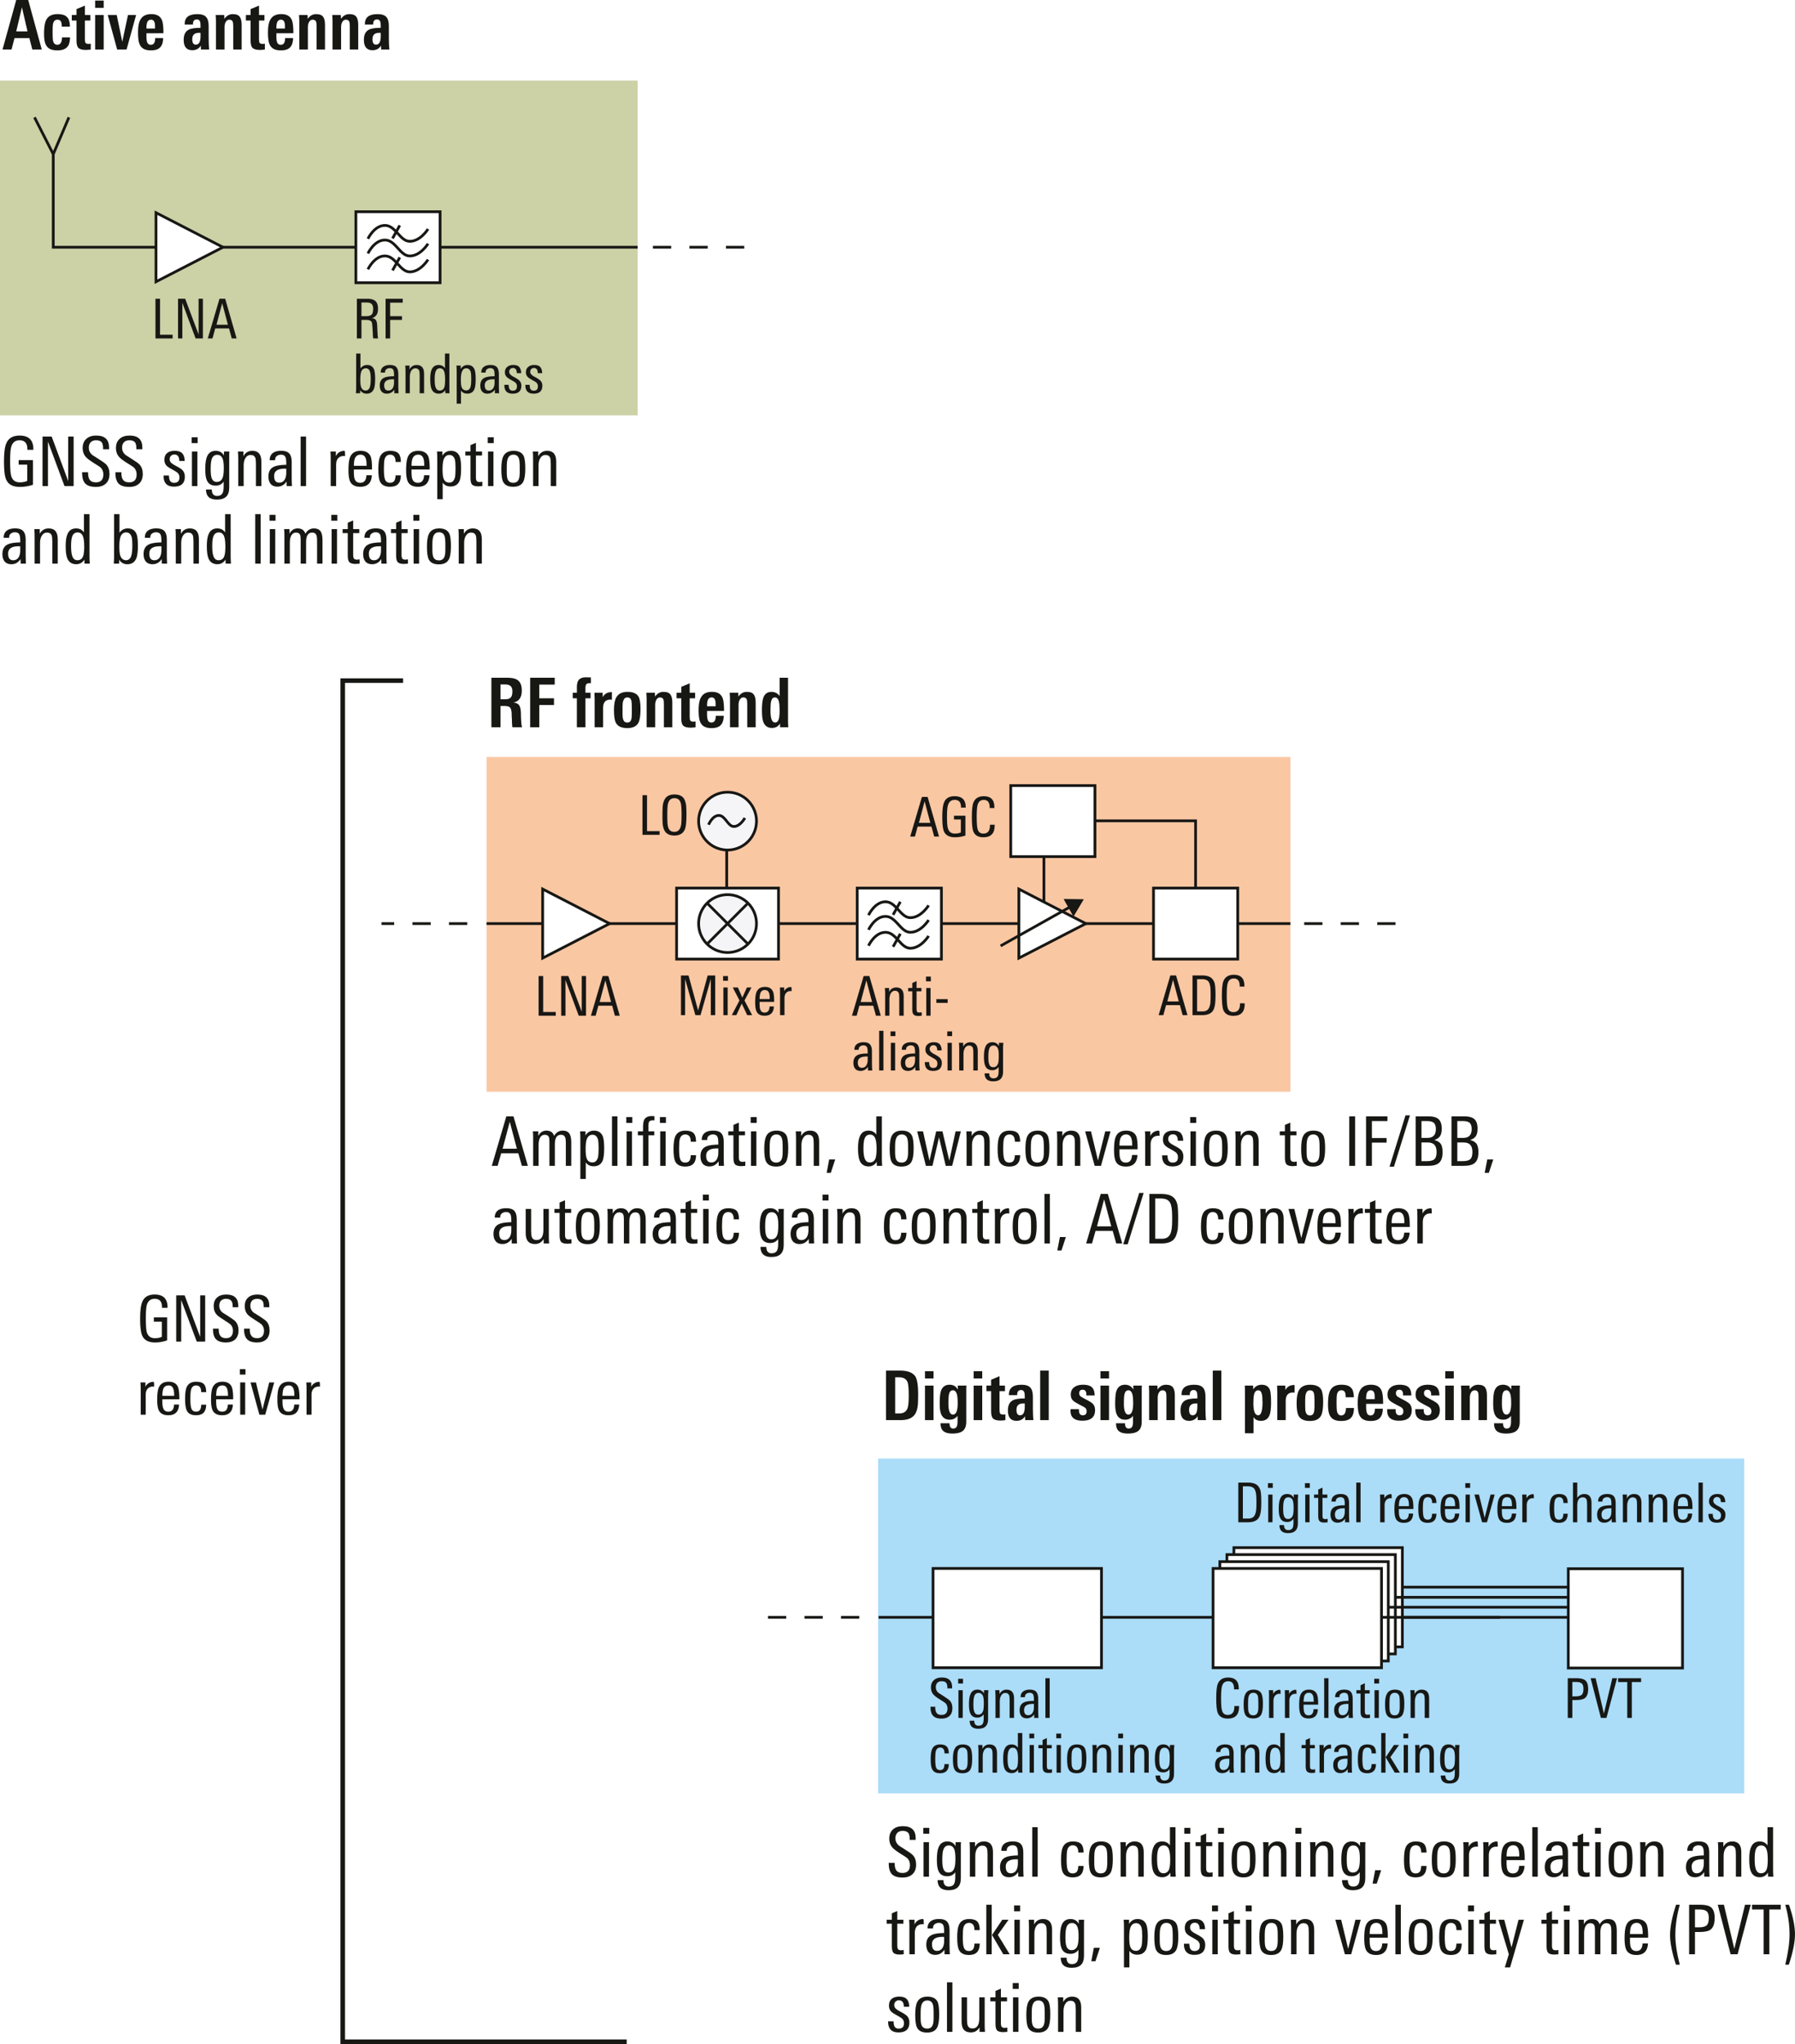
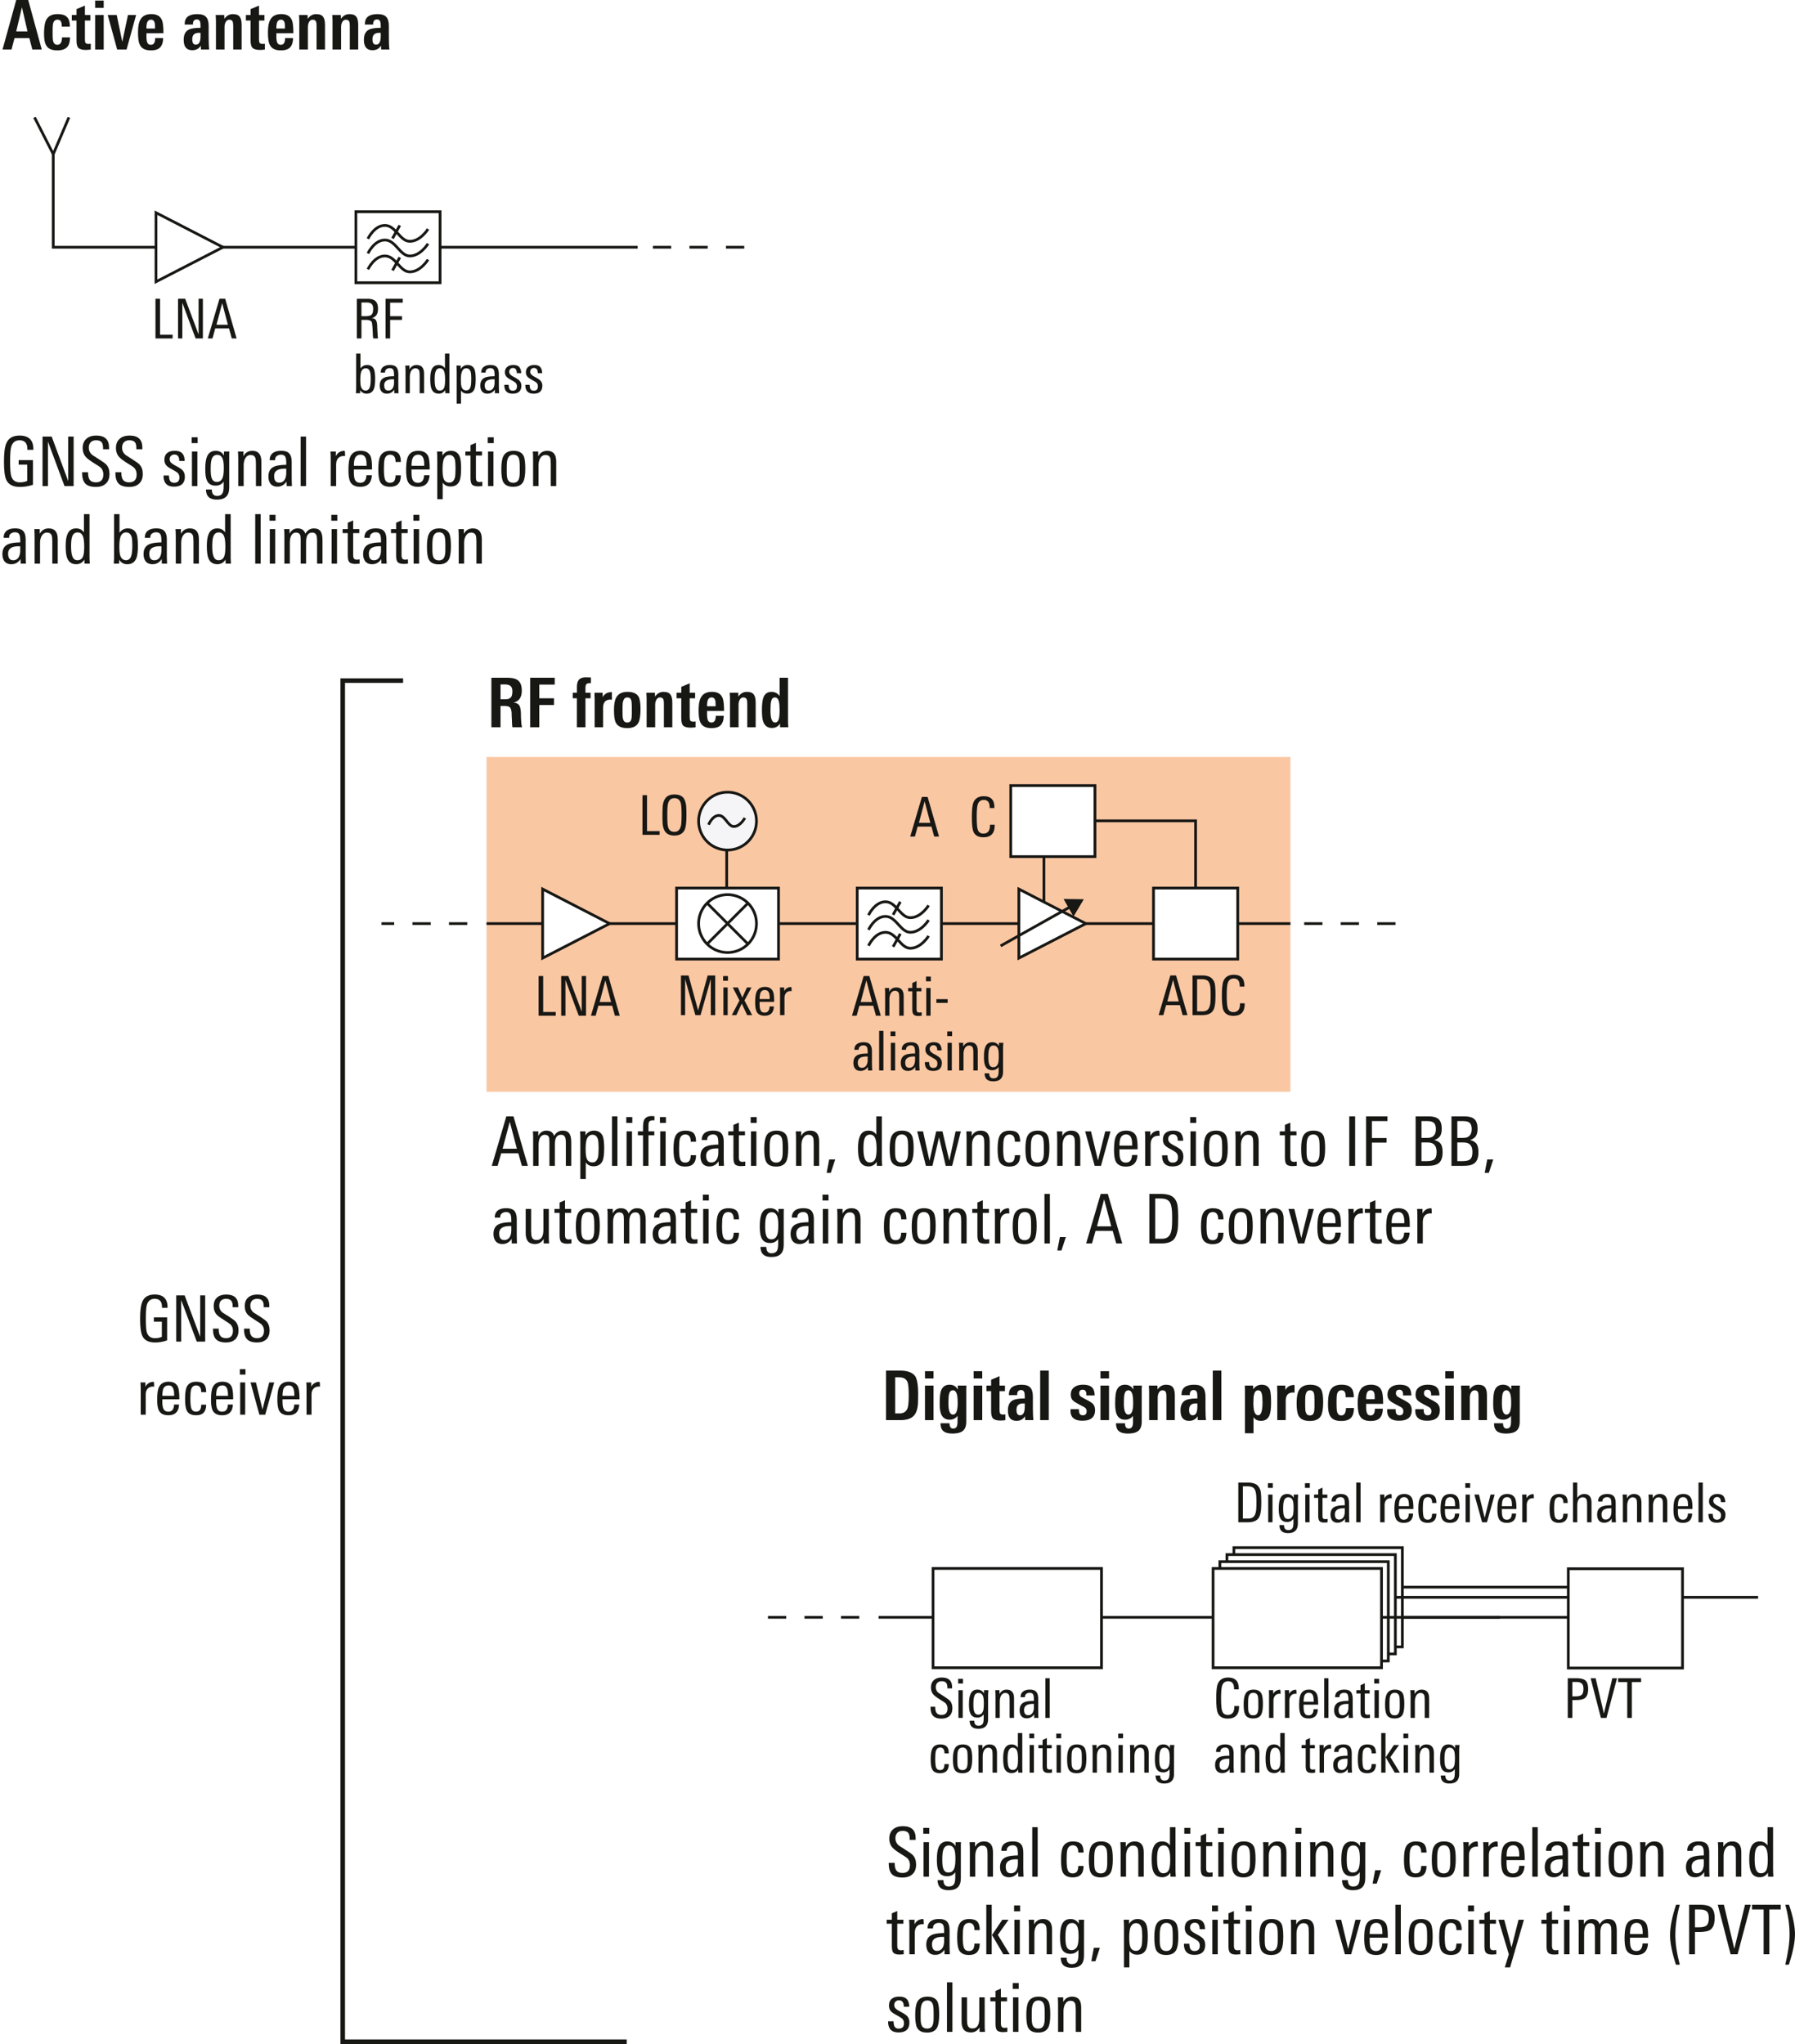
<svg xmlns="http://www.w3.org/2000/svg" xmlns:xlink="http://www.w3.org/1999/xlink" version="1.2" viewBox="0 0 196.559 223.844">
  <defs>
    <symbol id="a" overflow="visible">
      <path d="M3.656-3.969H3v-.094c0-.632-.29-.953-.86-.953-.46 0-.761.235-.906.704-.086.292-.125.824-.125 1.593 0 .813.04 1.356.125 1.625.133.461.446.688.938.688.3 0 .57-.051.812-.156v-1.782h-.937v-.5h1.562V-.14c-.48.157-.953.235-1.421.235-.762 0-1.262-.258-1.5-.781C.52-1.04.438-1.704.438-2.673c0-.969.085-1.644.265-2.031.238-.55.719-.828 1.438-.828 1.007 0 1.515.496 1.515 1.484zm0 0" />
    </symbol>
    <symbol id="b" overflow="visible">
      <path d="M4 0H3L1.187-4.875V0H.595v-5.422h1L3.406-.547v-4.875H4zm0 0" />
    </symbol>
    <symbol id="c" overflow="visible">
      <path d="M3.328-1.328c0 .469-.137.824-.406 1.062-.262.243-.621.36-1.078.36C1.3.094.91-.031.672-.281.442-.531.328-.926.328-1.47v-.047h.656v.047c0 .344.051.594.157.75.132.211.367.313.703.313.539 0 .812-.29.812-.875 0-.29-.094-.535-.281-.735-.086-.082-.305-.226-.656-.437-.48-.3-.793-.531-.938-.688-.261-.27-.39-.613-.39-1.03 0-.438.14-.774.421-1.016.258-.227.614-.344 1.063-.344.938 0 1.406.437 1.406 1.312v.188h-.656v-.125c0-.282-.047-.489-.14-.625-.126-.157-.337-.235-.626-.235-.25 0-.449.075-.593.22-.137.148-.204.343-.204.593 0 .305.114.558.344.766.02.023.274.187.766.5.437.273.707.468.812.593.227.25.344.59.344 1.016zm0 0" />
    </symbol>
    <symbol id="e" overflow="visible">
      <path d="M2.594-1.031c0 .73-.399 1.093-1.188 1.093C.633.063.254-.344.266-1.155h.593c0 .074.004.148.016.218.031.387.21.579.547.579C1.805-.36 2-.551 2-.938a.678.678 0 00-.188-.5c-.074-.07-.242-.18-.5-.328-.355-.187-.578-.328-.671-.421-.188-.165-.282-.395-.282-.688 0-.332.102-.582.313-.75.195-.156.469-.234.812-.234.383 0 .66.093.829.28.164.18.253.454.265.829h-.594c0-.469-.18-.703-.53-.703a.507.507 0 00-.376.14.507.507 0 00-.14.376c0 .18.07.324.218.437.082.074.258.184.532.328.312.168.523.309.64.422.176.188.266.43.266.719zm0 0" />
    </symbol>
    <symbol id="f" overflow="visible">
      <path d="M1.125-4.703H.469v-.64h.656zM1.094 0H.5v-3.781h.594zm0 0" />
    </symbol>
    <symbol id="g" overflow="visible">
      <path d="M3-3.781c0 .054-.008.152-.016.297V.156c0 .457-.109.79-.328 1-.219.219-.562.328-1.031.328-.781 0-1.18-.37-1.188-1.109h.641c0 .469.192.703.578.703.301 0 .504-.11.61-.328.07-.148.109-.39.109-.734v-.5c-.21.293-.5.437-.875.437-.48 0-.805-.195-.969-.594C.414-.898.36-1.305.36-1.859c0-.602.063-1.055.188-1.36.176-.426.492-.64.953-.64.414 0 .719.171.906.515v-.437zm-.61 1.765c0-.414-.038-.726-.109-.937-.117-.313-.32-.469-.61-.469-.312 0-.523.18-.624.531-.063.211-.094.555-.094 1.032 0 .437.031.75.094.937.094.313.285.469.578.469.344 0 .566-.188.672-.563.062-.195.094-.53.094-1zm0 0" />
    </symbol>
    <symbol id="h" overflow="visible">
      <path d="M3.031 0h-.594v-2.422c0-.32-.023-.539-.062-.656-.086-.219-.258-.328-.516-.328-.25 0-.449.125-.593.375-.118.21-.172.465-.172.765V0H.5v-2.953c0-.332-.012-.61-.031-.828h.594v.515c.207-.394.535-.593.984-.593.656 0 .984.39.984 1.171zm0 0" />
    </symbol>
    <symbol id="i" overflow="visible">
      <path d="M2.844 0h-.578L2.25-.5c-.25.375-.586.563-1 .563C.926.063.676-.04.5-.25.344-.457.266-.723.266-1.047c0-.539.207-.898.625-1.078.27-.125.71-.191 1.328-.203v-.156c0-.313-.028-.532-.078-.657-.075-.195-.243-.296-.5-.296a.722.722 0 00-.47.156C1.056-3.187 1-3.047 1-2.86v.03H.406v-.03c0-.344.125-.602.375-.782.219-.144.508-.218.875-.218.438 0 .739.105.907.312.164.188.25.5.25.938v1.406c0 .45.007.851.03 1.203zm-.625-1.469v-.437h-.156c-.782 0-1.172.265-1.172.797 0 .492.18.734.546.734a.667.667 0 00.625-.36c.102-.187.157-.43.157-.734zm0 0" />
    </symbol>
    <symbol id="j" overflow="visible">
      <path d="M1.094 0H.5v-5.422h.594zm0 0" />
    </symbol>
    <symbol id="k" overflow="visible">
      <path d="M2.078-3.281c-.062-.008-.105-.016-.125-.016-.293 0-.512.09-.656.266-.137.168-.203.398-.203.687V0H.5v-3.094c0-.25-.012-.476-.031-.687h.594v.5c.195-.383.515-.578.953-.578.039 0 .062.195.062.578zm0 0" />
    </symbol>
    <symbol id="l" overflow="visible">
      <path d="M2.938-1.813H.952v.266c0 .387.035.664.11.828.101.242.3.36.593.36.426 0 .649-.274.672-.829h.594C2.879-.344 2.457.079 1.656.079 1.125.078.758-.098.563-.453.425-.723.359-1.148.359-1.734c0-.676.063-1.16.188-1.454.187-.445.566-.671 1.14-.671.54 0 .907.199 1.094.593.102.25.156.68.156 1.282zm-.594-.406c0-.363-.028-.617-.078-.765-.094-.301-.29-.454-.579-.454-.406 0-.64.247-.703.735a3.71 3.71 0 00-.03.484zm0 0" />
    </symbol>
    <symbol id="m" overflow="visible">
      <path d="M2.828-1.172c0 .836-.39 1.25-1.172 1.25C1.113.078.75-.098.563-.453.425-.711.359-1.172.359-1.828s.063-1.117.188-1.39c.187-.427.562-.641 1.125-.641.426 0 .726.101.906.296.164.188.25.497.25.922H2.25c0-.53-.2-.796-.594-.796-.312 0-.515.167-.61.5-.054.199-.077.546-.077 1.046 0 .575.039.965.125 1.172.093.242.273.36.547.36.226 0 .39-.079.484-.235.07-.125.113-.316.125-.578zm0 0" />
    </symbol>
    <symbol id="n" overflow="visible">
      <path d="M3.11-1.953c0 .625-.055 1.078-.157 1.36-.18.429-.512.64-1 .64-.375 0-.664-.14-.86-.422v1.813H.5v-4.344c0-.426-.012-.719-.031-.875h.594v.453c.207-.352.519-.531.937-.531.457 0 .773.203.953.609.102.273.156.703.156 1.297zM2.5-1.97c0-.437-.027-.754-.078-.953-.106-.32-.305-.484-.594-.484-.293 0-.5.164-.625.484-.086.242-.125.594-.125 1.063 0 .468.031.796.094.984.101.336.32.5.656.5.3 0 .504-.191.61-.578.039-.207.062-.547.062-1.016zm0 0" />
    </symbol>
    <symbol id="o" overflow="visible">
      <path d="M1.969 0c-.188.02-.336.031-.438.031-.343 0-.578-.07-.703-.218C.723-.314.672-.551.672-.907v-2.437H.109v-.437h.563v-.703l.594-.25v.953h.671v.437h-.671v2.375c0 .211.03.352.093.422.063.074.172.11.329.11.03 0 .125-.008.28-.032zm0 0" />
    </symbol>
    <symbol id="p" overflow="visible">
      <path d="M2.984-1.906c0 .687-.078 1.172-.234 1.453-.2.355-.563.531-1.094.531C1.113.078.75-.098.563-.453.425-.711.359-1.18.359-1.86c0-.645.07-1.114.22-1.407.194-.394.57-.593 1.124-.593.54 0 .906.183 1.094.546.125.25.187.72.187 1.407zm-.609.406v-.578c0-.438-.027-.738-.078-.906-.094-.301-.297-.454-.61-.454-.324 0-.539.165-.64.485-.063.18-.094.476-.094.89v.532c0 .367.031.625.094.781.101.262.312.39.625.39.289 0 .488-.124.594-.374.07-.164.109-.422.109-.766zm0 0" />
    </symbol>
    <symbol id="q" overflow="visible">
      <path d="M3 0h-.578l-.016-.438c-.219.336-.515.5-.89.5-.48 0-.809-.218-.985-.656C.414-.883.36-1.332.36-1.938c0-.582.067-1.019.204-1.312.175-.406.488-.61.937-.61.383 0 .672.15.86.438v-2h.609v4.703c0 .137.008.375.031.719zm-.61-1.86c0-.507-.042-.874-.124-1.093-.106-.313-.305-.469-.594-.469-.305 0-.508.164-.61.485-.074.218-.109.558-.109 1.015 0 .492.04.852.125 1.078.102.313.29.469.563.469.32 0 .535-.156.64-.469.07-.207.11-.547.11-1.015zm0 0" />
    </symbol>
    <symbol id="r" overflow="visible">
      <path d="M3.11-1.953c0 .594-.055 1.039-.157 1.328-.18.46-.512.688-1 .688a.984.984 0 01-.89-.5L1.046 0H.469C.489-.344.5-.582.5-.719v-4.703h.594v2.031c.238-.312.539-.468.906-.468.477 0 .8.214.969.64.094.274.14.696.14 1.266zM2.5-1.97c0-.414-.023-.718-.063-.906-.105-.363-.308-.547-.609-.547a.6.6 0 00-.516.266c-.156.219-.234.648-.234 1.281 0 .563.05.938.156 1.125.125.25.32.375.594.375.188 0 .344-.094.469-.281.133-.227.203-.664.203-1.313zm0 0" />
    </symbol>
    <symbol id="s" overflow="visible">
      <path d="M4.672 0h-.594v-2.547c0-.27-.027-.46-.078-.578-.074-.188-.227-.281-.453-.281-.45 0-.672.344-.672 1.031V0h-.594v-2.578c0-.258-.015-.442-.047-.547-.074-.188-.23-.281-.468-.281-.22 0-.391.11-.516.328-.105.2-.156.453-.156.765V0H.5v-3.125c0-.227-.012-.445-.031-.656h.594v.5c.195-.383.492-.578.89-.578.438 0 .719.195.844.578.219-.383.531-.578.937-.578.344 0 .586.109.735.328.133.199.203.515.203.953zm0 0" />
    </symbol>
    <symbol id="t" overflow="visible">
      <path d="M4.031 0h-.656l-.39-1.375H1.108L.72 0h-.64l1.593-5.422h.781zM2.828-1.875l-.781-2.953-.781 2.953zm0 0" />
    </symbol>
    <symbol id="u" overflow="visible">
      <path d="M1.953-4.984H1.72c-.18 0-.305.07-.375.203a1.574 1.574 0 00-.047.453v.547h.64v.437h-.64V0H.703v-3.344H.141v-.437h.562v-.406c0-.415.047-.708.14-.875.145-.258.415-.391.813-.391.102 0 .203.008.297.016zm0 0" />
    </symbol>
    <symbol id="v" overflow="visible">
      <path d="M1.25-.703L.766.766H.312l.282-1.47zm0 0" />
    </symbol>
    <symbol id="w" overflow="visible">
      <path d="M4.906-3.781L3.953 0H3.25l-.734-3.125L1.796 0h-.718L.125-3.781h.64L1.47-.562l.734-3.22h.688l.75 3.22.687-3.22zm0 0" />
    </symbol>
    <symbol id="x" overflow="visible">
      <path d="M2.89-3.781L1.845 0h-.688L.11-3.781H.75l.766 3.187.796-3.187zm0 0" />
    </symbol>
    <symbol id="y" overflow="visible">
      <path d="M1.234 0h-.64v-5.422h.64zm0 0" />
    </symbol>
    <symbol id="z" overflow="visible">
      <path d="M2.938-4.906H1.234v1.86h1.61v.5h-1.61V0h-.64v-5.422h2.344zm0 0" />
    </symbol>
    <symbol id="A" overflow="visible">
-       <path d="M2.266-5.531L.516.094H.03l1.75-5.625zm0 0" />
-     </symbol>
+       </symbol>
    <symbol id="B" overflow="visible">
      <path d="M3.547-1.484c0 .554-.137.945-.406 1.171C2.89-.102 2.484 0 1.92 0H.595v-5.422h1.453c.476 0 .832.106 1.062.313.227.21.344.558.344 1.046 0 .336-.058.594-.172.782-.125.199-.34.351-.64.453.351.086.597.242.734.469.113.199.172.492.172.875zm-.735-2.547c0-.332-.085-.567-.25-.703-.148-.114-.382-.172-.703-.172h-.625v1.843h.657c.613 0 .921-.32.921-.968zm.079 2.515c0-.351-.079-.613-.235-.78-.148-.177-.398-.267-.75-.267h-.672v2.047h.579c.375 0 .644-.062.812-.187.176-.145.266-.414.266-.813zm0 0" />
    </symbol>
    <symbol id="C" overflow="visible">
      <path d="M3.063 0h-.594v-.484c-.23.367-.547.546-.953.546C.836.063.5-.328.5-1.109v-2.672h.594v2.422c0 .304.023.523.078.656.082.219.254.328.516.328.5 0 .75-.367.75-1.11V-3.78h.593v2.953c0 .293.008.57.031.828zm0 0" />
    </symbol>
    <symbol id="D" overflow="visible">
      <path d="M3.75-2.797c0 .574-.016.996-.047 1.266-.086.523-.242.898-.469 1.125-.28.273-.718.406-1.312.406H.594v-5.422h1.328c.539 0 .953.106 1.234.313.25.187.414.46.5.812.063.305.094.805.094 1.5zm-.656.063c0-.5-.016-.852-.047-1.063-.055-.469-.188-.773-.406-.922-.168-.133-.418-.203-.75-.203h-.657v4.406h.75c.27 0 .485-.062.641-.187.219-.156.36-.469.422-.938.031-.226.047-.593.047-1.093zm0 0" />
    </symbol>
    <symbol id="E" overflow="visible">
      <path d="M3.063 0h-.704L1.125-2.11 2.25-3.78h.688L1.766-2.125zm-1.97 0H.5v-5.422h.594zm0 0" />
    </symbol>
    <symbol id="F" overflow="visible">
      <path d="M2.906-3.781L1.391 1.438H.812L1.25 0 .11-3.781h.64L1.547-.75l.766-3.031zm0 0" />
    </symbol>
    <symbol id="G" overflow="visible">
      <path d="M1.438 1.14h-.422C.586-.19.375-1.27.375-2.093c0-.894.219-2.004.656-3.328h.407c-.325 1.18-.485 2.29-.485 3.328 0 .899.16 1.977.485 3.235zm0 0" />
    </symbol>
    <symbol id="H" overflow="visible">
      <path d="M3.39-3.969c0 .637-.156 1.063-.468 1.281-.23.168-.64.25-1.235.25h-.453V0h-.64v-5.422h1.265c.54 0 .926.102 1.157.297.25.219.375.605.375 1.156zm-.64 0c0-.351-.078-.597-.234-.734-.149-.133-.403-.203-.766-.203h-.516v1.953h.47c.382 0 .655-.07.812-.219.156-.144.234-.41.234-.797zm0 0" />
    </symbol>
    <symbol id="I" overflow="visible">
      <path d="M3.703-5.422L2.266 0H1.5L.094-5.422h.672l1.14 4.828 1.172-4.828zm0 0" />
    </symbol>
    <symbol id="J" overflow="visible">
      <path d="M3.188-4.906h-1.25V0h-.625v-4.906H.046v-.516h3.14zm0 0" />
    </symbol>
    <symbol id="K" overflow="visible">
      <path d="M1.5-2.188c0 .856-.227 1.965-.672 3.329h-.39C.75-.191.905-1.29.905-2.156.906-3.22.75-4.305.437-5.422h.407c.437 1.281.656 2.36.656 3.234zm0 0" />
    </symbol>
    <symbol id="L" overflow="visible">
      <path d="M2.36 0H.483v-4.344h.5v3.938H2.36zm0 0" />
    </symbol>
    <symbol id="M" overflow="visible">
      <path d="M3.203 0h-.797L.953-3.906V0H.484v-4.344h.782L2.734-.437v-3.907h.47zm0 0" />
    </symbol>
    <symbol id="N" overflow="visible">
      <path d="M3.219 0h-.531L2.39-1.094H.875L.578 0H.063l1.28-4.344h.626zm-.953-1.5L1.64-3.86 1.016-1.5zm0 0" />
    </symbol>
    <symbol id="O" overflow="visible">
      <path d="M2.969-2.156c0 .761-.059 1.281-.172 1.562-.2.45-.578.672-1.14.672C1.093.078.718-.129.53-.547.437-.742.38-1.004.36-1.328a12.148 12.148 0 01-.015-.813c0-.539.015-.925.047-1.156.05-.289.144-.531.28-.719.208-.27.536-.406.985-.406.446 0 .774.125.985.375.132.18.226.422.28.734.032.243.048.626.048 1.157zm-.531-.031c0-.563-.024-.954-.063-1.172-.086-.438-.324-.657-.719-.657-.406 0-.652.25-.734.75-.031.211-.047.575-.047 1.094 0 .563.016.938.047 1.125.039.242.113.418.219.531.113.125.285.188.515.188.375 0 .614-.227.719-.688.04-.195.063-.586.063-1.171zm0 0" />
    </symbol>
    <symbol id="aj" overflow="visible">
      <path d="M3-2.234c0 .46-.016.796-.047 1.015-.055.418-.172.715-.36.89-.23.22-.577.329-1.046.329H.484v-4.344h1.063c.426 0 .75.086.969.25.195.157.332.375.406.657.05.242.078.64.078 1.203zm-.531.046c0-.406-.012-.687-.031-.843-.043-.375-.149-.625-.313-.75-.148-.102-.352-.156-.61-.156h-.53v3.53h.593c.219 0 .395-.05.531-.156.164-.125.274-.375.329-.75a8.86 8.86 0 00.03-.875zm0 0" />
    </symbol>
    <symbol id="ak" overflow="visible">
      <path d="M.906-3.766H.375v-.515h.531zM.875 0H.406v-3.031h.469zm0 0" />
    </symbol>
    <symbol id="al" overflow="visible">
      <path d="M2.406-3.031c0 .054-.008.136-.015.25a2.715 2.715 0 00-.016.265V.125c0 .363-.09.629-.266.797-.168.176-.437.265-.812.265-.625 0-.938-.292-.938-.875h.5c0 .364.157.547.47.547.237 0 .398-.09.484-.265.05-.117.078-.309.078-.578v-.407a.805.805 0 01-.704.36c-.375 0-.632-.16-.765-.485-.094-.207-.14-.53-.14-.968 0-.489.05-.852.156-1.094.132-.344.39-.516.765-.516.332 0 .57.14.719.422v-.36zm-.5 1.422c0-.344-.027-.594-.078-.75-.094-.25-.262-.375-.5-.375-.25 0-.414.14-.484.421-.055.168-.078.446-.078.829 0 .355.023.605.078.75.07.25.222.375.453.375.27 0 .453-.149.547-.454.039-.156.062-.421.062-.796zm0 0" />
    </symbol>
    <symbol id="am" overflow="visible">
      <path d="M1.578 0a3.25 3.25 0 01-.36.031C.946.031.767-.03.673-.156.586-.258.547-.446.547-.72v-1.953H.094v-.36h.453v-.546l.469-.219v.766h.53v.36h-.53v1.89c0 .18.02.297.062.36.05.054.145.077.281.077.02 0 .094-.008.22-.031zm0 0" />
    </symbol>
    <symbol id="an" overflow="visible">
      <path d="M2.281 0h-.469v-.39c-.21.292-.48.437-.812.437-.262 0-.46-.082-.594-.25C.281-.36.22-.57.22-.843c0-.427.16-.712.484-.86.219-.102.578-.156 1.078-.156v-.125c0-.25-.023-.426-.062-.532-.063-.156-.2-.234-.407-.234a.579.579 0 00-.375.125c-.093.074-.14.184-.14.328v.031H.328v-.03c0-.27.098-.474.297-.61.176-.125.41-.188.703-.188.344 0 .582.086.719.25.133.156.203.414.203.766v1.11c0 .366.008.687.031.968zm-.5-1.172v-.36h-.125c-.636 0-.953.22-.953.657 0 .387.149.578.453.578a.547.547 0 00.5-.297c.082-.144.125-.336.125-.578zm0 0" />
    </symbol>
    <symbol id="ao" overflow="visible">
      <path d="M.875 0H.406v-4.344h.469zm0 0" />
    </symbol>
    <symbol id="aq" overflow="visible">
      <path d="M1.656-2.625c-.043-.008-.074-.016-.093-.016-.231 0-.403.075-.516.22-.117.136-.172.32-.172.546V0H.391v-2.469c0-.207-.008-.394-.016-.562h.469v.406a.819.819 0 01.765-.453c.032 0 .047.152.047.453zm0 0" />
    </symbol>
    <symbol id="ar" overflow="visible">
      <path d="M2.36-1.453H.765v.219c0 .304.03.523.093.656.07.2.223.297.454.297.351 0 .535-.223.546-.672h.47c-.024.68-.36 1.015-1.017 1.015-.417 0-.703-.14-.859-.421C.336-.58.281-.922.281-1.391c0-.539.051-.925.156-1.156.157-.363.461-.547.922-.547.426 0 .711.164.86.485.094.199.14.543.14 1.03zm-.485-.313c0-.289-.023-.5-.063-.625-.074-.238-.23-.359-.468-.359-.324 0-.508.2-.547.594a2.285 2.285 0 00-.031.39zm0 0" />
    </symbol>
    <symbol id="as" overflow="visible">
      <path d="M2.266-.938c0 .668-.32 1-.954 1-.43 0-.714-.14-.859-.421C.336-.566.281-.938.281-1.47c0-.52.051-.89.156-1.11.145-.343.442-.515.891-.515.344 0 .586.086.734.25.133.149.204.39.204.735h-.47c0-.426-.155-.641-.468-.641-.25 0-.414.137-.484.406C.8-2.188.78-1.91.78-1.516c0 .461.031.778.094.954.07.187.219.28.438.28.187 0 .316-.066.39-.202.05-.094.082-.243.094-.454zm0 0" />
    </symbol>
    <symbol id="at" overflow="visible">
      <path d="M2.313-3.031L1.469 0H.937L.095-3.031h.5l.625 2.547.64-2.547zm0 0" />
    </symbol>
    <symbol id="au" overflow="visible">
      <path d="M2.438 0h-.485v-1.938c0-.25-.016-.425-.047-.53-.074-.177-.215-.266-.422-.266-.406 0-.609.296-.609.89V0H.406v-4.344h.469v1.672c.195-.281.453-.422.766-.422.53 0 .796.32.796.953zm0 0" />
    </symbol>
    <symbol id="av" overflow="visible">
      <path d="M2.438 0h-.485v-1.938c0-.257-.016-.437-.047-.53-.074-.177-.215-.266-.422-.266-.199 0-.355.101-.468.296-.094.18-.141.387-.141.626V0H.406v-2.36c0-.269-.011-.492-.031-.671h.469v.422c.164-.32.426-.485.781-.485.54 0 .813.32.813.953zm0 0" />
    </symbol>
    <symbol id="aw" overflow="visible">
      <path d="M2.078-.828c0 .586-.32.875-.953.875-.617 0-.918-.32-.906-.969h.469a.78.78 0 00.015.172c.02.313.164.469.438.469.3 0 .453-.156.453-.469a.532.532 0 00-.14-.39c-.063-.063-.2-.15-.407-.266-.281-.157-.461-.27-.531-.344a.681.681 0 01-.235-.547c0-.258.086-.457.266-.594.156-.132.367-.203.64-.203.313 0 .532.074.657.219.133.148.207.371.218.672h-.484c0-.375-.14-.563-.422-.563a.375.375 0 00-.297.125.398.398 0 00-.109.297c0 .137.063.25.188.344.05.063.19.152.421.266.239.136.407.25.5.343a.775.775 0 01.22.563zm0 0" />
    </symbol>
    <symbol id="aG" overflow="visible">
      <path d="M2.797 0H2.28a2.29 2.29 0 01-.047-.453c0-.07-.011-.258-.03-.563-.024-.437-.056-.695-.095-.78-.086-.157-.289-.235-.609-.235H.984V0h-.5v-4.344h1.157c.382 0 .671.078.859.235.195.168.297.449.297.843 0 .282-.047.5-.14.657a.903.903 0 01-.548.39c.22.012.368.078.454.203.07.106.117.266.14.485 0 .011.008.25.031.718.008.137.02.313.032.532.007.062.02.156.03.281zm-.531-3.25c0-.25-.059-.426-.172-.531-.106-.102-.281-.156-.531-.156H.984v1.5h.438c.32 0 .539-.051.656-.157.125-.113.188-.332.188-.656zm0 0" />
    </symbol>
    <symbol id="aH" overflow="visible">
      <path d="M2.36-3.922H.983v1.485h1.297v.406H.984V0h-.5v-4.344H2.36zm0 0" />
    </symbol>
    <symbol id="aI" overflow="visible">
      <path d="M2.484-1.563c0 .481-.043.836-.125 1.063-.148.367-.414.547-.796.547a.798.798 0 01-.72-.39V0H.376c.02-.27.031-.46.031-.578v-3.766h.469v1.625a.873.873 0 01.734-.375c.375 0 .63.172.766.516.07.219.11.558.11 1.015zM2-1.577c0-.32-.023-.563-.063-.719-.074-.289-.23-.437-.468-.437-.18 0-.32.07-.422.203-.125.18-.188.523-.188 1.031 0 .45.04.75.125.906.102.2.258.297.47.297.155 0 .284-.078.39-.234C1.945-.707 2-1.055 2-1.578zm0 0" />
    </symbol>
    <symbol id="aJ" overflow="visible">
      <path d="M2.39 0h-.453l-.015-.344a.79.79 0 01-.703.39C.832.047.566-.124.422-.468c-.094-.238-.14-.597-.14-1.078 0-.469.05-.816.156-1.047.144-.332.398-.5.765-.5.3 0 .531.121.688.36v-1.61h.484v3.782c0 .105.004.292.016.562zm-.484-1.484c0-.407-.031-.696-.093-.875-.086-.25-.247-.375-.485-.375-.23 0-.387.132-.469.39-.062.168-.093.434-.093.797 0 .399.03.688.093.875.082.25.235.375.454.375.257 0 .43-.125.515-.375.05-.164.078-.437.078-.812zm0 0" />
    </symbol>
    <symbol id="aK" overflow="visible">
      <path d="M2.484-1.563c0 .5-.043.86-.125 1.079-.136.355-.402.53-.796.53-.305 0-.532-.112-.688-.343v1.438H.406v-3.47c0-.331-.011-.566-.031-.702h.469v.375c.176-.29.426-.438.75-.438.375 0 .629.164.765.485.082.218.125.57.125 1.046zM2-1.577c0-.352-.023-.61-.063-.766-.085-.258-.246-.39-.484-.39-.23 0-.39.132-.484.39-.074.2-.11.485-.11.86s.024.636.079.78c.082.263.253.391.515.391.25 0 .41-.148.484-.453.04-.164.063-.437.063-.812zm0 0" />
    </symbol>
    <symbol id="aL" overflow="visible">
      <path d="M4.234 0H3.75v-3.953L2.625 0h-.563L.938-3.953V0H.483v-4.344h.829L2.359-.516l1.047-3.828h.828zm0 0" />
    </symbol>
    <symbol id="aM" overflow="visible">
      <path d="M2.281 0h-.547l-.593-1.266L.547 0h-.5L.89-1.61.156-3.03H.72l.484 1.11.5-1.11h.5L1.438-1.61zm0 0" />
    </symbol>
    <symbol id="aN" overflow="visible">
      <path d="M1.469-1.406H.234v-.407H1.47zm0 0" />
    </symbol>
    <symbol id="aO" overflow="visible">
      <path d="M2.844-1.203c0 .855-.414 1.281-1.235 1.281-.554 0-.918-.203-1.093-.61C.398-.811.344-1.347.344-2.14c0-.78.054-1.312.172-1.593.187-.457.566-.688 1.14-.688.77 0 1.157.402 1.157 1.203v.094h-.516v-.078c0-.54-.215-.813-.64-.813-.345 0-.571.172-.673.516-.074.23-.109.672-.109 1.328 0 .711.035 1.172.11 1.39.093.305.3.454.624.454.477 0 .72-.297.72-.89v-.079h.515zm0 0" />
    </symbol>
    <symbol id="aP" overflow="visible">
-       <path d="M2.922-3.172h-.516v-.078c0-.508-.23-.766-.687-.766-.375 0-.621.196-.735.579-.074.218-.109.64-.109 1.265 0 .656.035 1.09.11 1.297.113.367.363.547.75.547.25 0 .468-.04.656-.125v-1.422h-.75v-.406h1.25V-.11A3.689 3.689 0 011.75.078C1.145.078.742-.129.547-.547.422-.836.359-1.367.359-2.14c0-.78.067-1.32.204-1.625.187-.437.566-.656 1.14-.656.813 0 1.219.399 1.219 1.188zm0 0" />
-     </symbol>
+       </symbol>
    <symbol id="aQ" overflow="visible">
      <path d="M2.719-3.188c0 .512-.125.856-.375 1.032-.188.136-.524.203-1 .203h-.36V0h-.5v-4.344h1c.438 0 .75.086.938.25.195.18.297.48.297.907zm-.516.016c0-.289-.062-.488-.187-.594-.118-.113-.32-.171-.61-.171H.984v1.578h.375c.313 0 .532-.055.657-.172.125-.125.187-.336.187-.64zm0 0" />
    </symbol>
    <symbol id="aR" overflow="visible">
      <path d="M2.969-4.344L1.813 0h-.61L.078-4.344h.547l.906 3.875.922-3.875zm0 0" />
    </symbol>
    <symbol id="aS" overflow="visible">
      <path d="M2.563-3.922H1.546V0h-.5v-3.922h-1v-.422h2.515zm0 0" />
    </symbol>
    <symbol id="aT" overflow="visible">
      <path d="M2.656-1.063c0 .375-.11.665-.328.86-.21.187-.496.281-.86.281-.429 0-.734-.101-.921-.312-.188-.188-.281-.5-.281-.938v-.047H.78v.047c0 .274.047.477.14.61.102.156.286.234.548.234.437 0 .656-.234.656-.703a.825.825 0 00-.219-.578 6.688 6.688 0 00-.531-.36c-.387-.238-.637-.422-.75-.547C.415-2.723.312-3 .312-3.344s.114-.613.344-.812c.207-.176.489-.266.844-.266.75 0 1.125.352 1.125 1.047v.14h-.516v-.093c0-.227-.043-.395-.125-.5-.093-.125-.261-.188-.5-.188-.199 0-.355.059-.468.172-.118.117-.172.278-.172.485 0 .242.094.445.281.609.02.012.223.14.61.39.35.231.57.391.656.485.175.2.265.469.265.813zm0 0" />
    </symbol>
    <symbol id="aU" overflow="visible">
      <path d="M2.39-1.531c0 .554-.062.945-.187 1.172-.156.28-.45.421-.875.421-.437 0-.73-.14-.875-.421C.336-.566.281-.941.281-1.484c0-.52.063-.895.188-1.125.156-.32.453-.485.89-.485.438 0 .727.149.875.438.102.21.157.586.157 1.125zm-.5.328v-.469c0-.344-.015-.578-.046-.703-.086-.25-.25-.375-.5-.375-.262 0-.434.133-.516.39-.043.137-.062.372-.062.704v.437c0 .293.023.5.078.625.082.211.242.313.484.313.238 0 .399-.102.484-.313.051-.133.079-.336.079-.61zm0 0" />
    </symbol>
    <symbol id="aV" overflow="visible">
      <path d="M2.453 0h-.562l-1-1.688.906-1.343h.562l-.953 1.328zM.875 0H.406v-4.344h.469zm0 0" />
    </symbol>
    <symbol id="P" overflow="visible">
      <path d="M2.125-4.625L1.5-1.985h1.234zM3.265 0l-.328-1.25H1.313L.984 0H0l1.5-5.422h1.313L4.296 0zm0 0" />
    </symbol>
    <symbol id="Q" overflow="visible">
      <path d="M3.11-1.328c-.012.43-.087.742-.22.937-.21.325-.6.485-1.171.485-.586 0-.98-.164-1.188-.5C.351-.664.266-1.102.266-1.72c0-.707.078-1.21.234-1.515.219-.426.629-.641 1.234-.641.25 0 .457.027.625.078a.944.944 0 01.422.25.829.829 0 01.235.422c.05.168.078.375.078.625h-.89c0-.227-.024-.395-.063-.5-.063-.176-.2-.266-.407-.266-.261 0-.421.153-.484.454-.031.136-.047.433-.047.89 0 .5.016.82.047.953.063.305.219.453.469.453.332 0 .504-.27.515-.812zm0 0" />
    </symbol>
    <symbol id="R" overflow="visible">
      <path d="M2.125 0c-.063.008-.14.02-.234.031-.086.008-.18.016-.282.016-.398 0-.671-.07-.828-.219C.633-.305.562-.578.562-.984v-2.188H.047v-.61h.515v-.64l.922-.39v1.03h.594v.61h-.594v2.047c0 .2.02.328.063.39.062.087.172.126.328.126.05 0 .133-.004.25-.016zm0 0" />
    </symbol>
    <symbol id="S" overflow="visible">
      <path d="M.406 0v-3.781h.938V0zm0-4.563v-.796h.938v.796zm0 0" />
    </symbol>
    <symbol id="T" overflow="visible">
      <path d="M2.094 0H1.063L.03-3.781h.985l.609 2.937.625-2.937h.89zm0 0" />
    </symbol>
    <symbol id="U" overflow="visible">
      <path d="M2.125-2.297c0-.25-.008-.422-.016-.515-.043-.301-.183-.454-.421-.454-.262 0-.418.168-.47.5a4.91 4.91 0 00-.03.22v.25zm-.938.516v.328c0 .336.036.574.11.719.07.148.195.218.375.218.312 0 .469-.242.469-.734h.875c-.012.469-.125.813-.344 1.031-.211.211-.543.313-1 .313C1.078.094.68-.098.484-.484.336-.742.266-1.204.266-1.86c0-.633.082-1.098.25-1.391.218-.414.617-.625 1.203-.625.593 0 .976.215 1.156.64.113.25.172.735.172 1.454zm0 0" />
    </symbol>
    <symbol id="W" overflow="visible">
      <path d="M2.047-1.828h-.172c-.492 0-.734.234-.734.703 0 .398.129.594.39.594.332 0 .504-.285.516-.86zM2.094 0l-.016-.422c-.21.336-.523.5-.937.5C.516.078.203-.3.203-1.062c0-.551.18-.922.547-1.11.25-.133.68-.203 1.297-.203v-.203c0-.227-.016-.383-.047-.469-.063-.164-.18-.25-.344-.25-.293 0-.437.168-.437.5v.063H.312v-.063c0-.719.458-1.078 1.375-1.078.47 0 .79.105.97.313.187.199.28.527.28.984v1.312c0 .274.004.512.016.72.008.21.024.39.047.546zm0 0" />
    </symbol>
    <symbol id="X" overflow="visible">
      <path d="M2.297 0v-2.531c0-.25-.016-.414-.047-.5-.063-.156-.188-.235-.375-.235-.168 0-.297.079-.39.235-.094.156-.141.344-.141.562V0H.406v-3.172c0-.125-.008-.234-.015-.328 0-.102-.008-.195-.016-.281h.938l.015.422c.238-.344.547-.516.922-.516s.629.102.766.297c.132.18.203.465.203.86V0zm0 0" />
    </symbol>
    <symbol id="Y" overflow="visible">
      <path d="M2.828-3.938c0-.269-.07-.46-.203-.578-.125-.113-.328-.171-.61-.171h-.484v1.625h.39c.165 0 .306-.008.423-.032a.732.732 0 00.281-.14.615.615 0 00.156-.282c.031-.113.047-.254.047-.421zm0 3.938a6.59 6.59 0 01-.047-.766c-.011-.218-.023-.39-.031-.515v-.25c-.023-.32-.086-.535-.188-.64-.105-.102-.312-.157-.624-.157H1.53V0h-1v-5.422h1.703c.54 0 .926.086 1.157.25.312.211.468.594.468 1.156 0 .75-.308 1.188-.921 1.313.332.023.554.14.671.36.102.179.157.511.157 1 .007.355.02.577.03.671.009.262.04.485.095.672zm0 0" />
    </symbol>
    <symbol id="Z" overflow="visible">
      <path d="M1.531-4.672v1.5h1.61v.735H1.53V0h-1v-5.422H3.22v.75zm0 0" />
    </symbol>
    <symbol id="aa" overflow="visible">
      <path d="M2.063-4.813a.291.291 0 00-.094-.015c-.211 0-.344.043-.407.125-.062.074-.093.226-.093.453v.469h.562v.61H1.47V0H.53v-3.172H.078v-.61h.453v-.593c0-.363.067-.629.203-.797.145-.195.414-.297.813-.297.156 0 .328.008.516.016zm0 0" />
    </symbol>
    <symbol id="ab" overflow="visible">
      <path d="M2.297-3.016h-.094c-.023-.007-.043-.015-.062-.015-.543 0-.813.308-.813.922V0H.406v-3.094c0-.164-.008-.3-.015-.406v-.281h.89l.016.484c.187-.363.504-.547.953-.547h.047zm0 0" />
    </symbol>
    <symbol id="ac" overflow="visible">
      <path d="M2.219-2.266c0-.32-.024-.55-.063-.687-.062-.207-.203-.313-.422-.313-.23 0-.382.125-.453.375-.054.149-.078.36-.078.641v.75c0 .293.02.5.063.625.07.242.222.36.453.36.226 0 .375-.11.437-.329.04-.125.063-.328.063-.61zM3.172-2c0 .719-.078 1.227-.235 1.516-.21.386-.617.578-1.218.578C1.102.094.69-.094.484-.47.336-.727.266-1.195.266-1.875c0-.633.082-1.098.25-1.39.226-.407.64-.61 1.234-.61s.992.172 1.203.516c.145.25.219.703.219 1.359zm0 0" />
    </symbol>
    <symbol id="ad" overflow="visible">
      <path d="M2.203-1.844c0-.445-.027-.77-.078-.968-.074-.301-.219-.454-.438-.454-.21 0-.343.137-.406.407-.054.187-.078.527-.078 1.015 0 .887.164 1.328.5 1.328.207 0 .348-.14.422-.421.05-.188.078-.489.078-.907zM2.25 0v-.406c-.2.324-.496.484-.89.484-.438 0-.747-.203-.923-.61C.32-.811.266-1.253.266-1.858c0-.645.054-1.118.171-1.422.157-.395.446-.594.875-.594.375 0 .672.152.891.453v-2h.922v4.734c0 .211.008.438.031.688zm0 0" />
    </symbol>
    <symbol id="ae" overflow="visible">
      <path d="M3.016-2.64c0-.77-.043-1.27-.125-1.5-.137-.364-.446-.548-.922-.548H1.53v3.954H2c.438 0 .727-.18.875-.547.094-.258.14-.711.14-1.36zm1.03-.204c0 .344-.007.64-.015.89a3.84 3.84 0 01-.062.595c-.086.449-.258.777-.516.984-.293.25-.75.375-1.375.375H.531v-5.422h1.531c.844 0 1.407.219 1.688.656.195.344.297.985.297 1.922zm0 0" />
    </symbol>
    <symbol id="af" overflow="visible">
      <path d="M2.234-1.844c0-.437-.027-.754-.078-.953-.086-.312-.23-.469-.437-.469-.219 0-.36.133-.422.391-.055.18-.078.531-.078 1.063 0 .804.164 1.203.5 1.203.343 0 .515-.41.515-1.235zm.954-1.937c0 .086-.008.18-.016.281V.172c0 .488-.137.832-.406 1.031-.23.176-.602.266-1.11.266-.437 0-.761-.086-.968-.25C.468 1.05.358.758.358.344h.985c0 .383.129.578.39.578.188 0 .317-.07.391-.203.063-.117.094-.313.094-.594v-.594a1.04 1.04 0 01-.86.422c-.437 0-.746-.191-.921-.578-.118-.27-.172-.66-.172-1.172 0-.676.046-1.144.14-1.406.156-.445.469-.672.938-.672.414 0 .718.18.906.531v-.437zm0 0" />
    </symbol>
    <symbol id="ag" overflow="visible">
      <path d="M.406 0v-5.422h.938V0zm0 0" />
    </symbol>
    <symbol id="ah" overflow="visible">
      <path d="M2.89-1.094C2.89-.32 2.427.063 1.5.063.645.063.21-.29.203-1v-.203h.922v.11c0 .374.14.562.422.562.281 0 .422-.145.422-.438a.484.484 0 00-.172-.39 2.764 2.764 0 00-.203-.125c-.094-.051-.227-.118-.39-.204a13.655 13.655 0 01-.47-.265 1.369 1.369 0 01-.265-.203c-.156-.145-.235-.36-.235-.64 0-.364.133-.642.407-.829.226-.164.539-.25.937-.25.445 0 .77.094.969.281.195.188.297.485.297.89h-.906v-.187c-.024-.289-.157-.437-.407-.437-.25 0-.375.133-.375.39 0 .157.067.282.203.376a10.917 10.917 0 00.594.328c.344.18.57.324.688.437.164.18.25.414.25.703zm0 0" />
    </symbol>
    <symbol id="ai" overflow="visible">
      <path d="M2.328-1.953c0-.445-.027-.754-.078-.922-.063-.258-.195-.39-.39-.39-.231 0-.383.152-.454.453-.054.187-.078.511-.078.968 0 .875.176 1.313.531 1.313.313 0 .47-.473.47-1.422zm.938.031c0 .649-.059 1.11-.172 1.39-.168.407-.477.61-.922.61-.387 0-.664-.133-.828-.406v1.766H.406v-4.329c0-.468-.008-.765-.015-.89h.906l.016.406c.218-.332.53-.5.937-.5.445 0 .742.188.89.563.083.25.126.714.126 1.39zm0 0" />
    </symbol>
    <symbol id="ax" overflow="visible">
      <path d="M3.406-3.703h-.61v-.094c0-.594-.265-.89-.796-.89-.438 0-.727.226-.86.671-.074.262-.109.758-.109 1.485 0 .761.035 1.265.11 1.515.132.43.43.641.89.641.281 0 .531-.05.75-.156v-1.656h-.875v-.47H3.36V-.14a3.88 3.88 0 01-1.312.235C1.336.094.867-.148.64-.641.484-.973.406-1.594.406-2.5s.082-1.535.25-1.89c.219-.508.664-.766 1.344-.766.938 0 1.406.465 1.406 1.39zm0 0" />
    </symbol>
    <symbol id="ay" overflow="visible">
      <path d="M3.734 0h-.921L1.109-4.547V0H.563v-5.063h.921L3.188-.516v-4.546h.546zm0 0" />
    </symbol>
    <symbol id="az" overflow="visible">
      <path d="M3.094-1.234c0 .437-.125.773-.375 1-.242.218-.574.328-1 .328-.5 0-.867-.117-1.094-.36C.406-.492.297-.859.297-1.359v-.063h.625v.063c0 .312.05.543.156.687.125.2.336.297.64.297.509 0 .766-.273.766-.828 0-.27-.09-.492-.265-.672-.086-.082-.29-.223-.61-.422-.449-.281-.742-.488-.875-.625-.242-.25-.359-.57-.359-.969 0-.414.129-.734.39-.953.239-.207.567-.312.985-.312.875 0 1.313.406 1.313 1.218v.172h-.61v-.125c0-.257-.047-.445-.14-.562-.118-.156-.31-.234-.579-.234-.242 0-.43.07-.562.203-.125.136-.188.324-.188.562 0 .281.11.524.329.719.019.012.257.164.718.453.406.262.656.45.75.563.207.242.313.558.313.953zm0 0" />
    </symbol>
    <symbol id="aB" overflow="visible">
      <path d="M1.938-3.063c-.055-.007-.094-.015-.125-.015-.262 0-.461.086-.594.25-.137.156-.203.371-.203.64V0H.469v-2.89c0-.227-.012-.442-.031-.641h.546v.469a.974.974 0 01.907-.532c.03 0 .046.18.046.531zm0 0" />
    </symbol>
    <symbol id="aC" overflow="visible">
      <path d="M2.75-1.688H.89v.235c0 .367.036.625.11.781.094.23.273.344.547.344.406 0 .613-.258.625-.781h.547C2.688-.33 2.297.062 1.547.062 1.055.063.719-.098.53-.421.395-.672.328-1.07.328-1.625c0-.625.055-1.07.172-1.344.188-.426.547-.64 1.078-.64.508 0 .848.187 1.016.562.101.242.156.64.156 1.203zm-.563-.375c0-.343-.027-.582-.078-.718-.086-.281-.261-.422-.53-.422-.388 0-.606.23-.657.687a3.049 3.049 0 00-.031.454zm0 0" />
    </symbol>
    <symbol id="aD" overflow="visible">
      <path d="M2.64-1.094C2.64-.32 2.274.063 1.548.063 1.035.063.695-.098.53-.422.395-.672.328-1.098.328-1.703c0-.613.055-1.05.172-1.313.176-.394.523-.593 1.047-.593.406 0 .691.093.86.28.155.18.234.466.234.86h-.547c0-.488-.184-.734-.547-.734-.293 0-.48.156-.563.469-.054.18-.078.5-.078.968 0 .532.035.899.11 1.094.093.23.265.344.515.344.219 0 .367-.078.453-.234.07-.114.11-.29.11-.532zm0 0" />
    </symbol>
    <symbol id="aE" overflow="visible">
      <path d="M1.047-4.39h-.61v-.594h.61zM1.016 0H.469v-3.531h.547zm0 0" />
    </symbol>
    <symbol id="aF" overflow="visible">
      <path d="M2.703-3.531L1.72 0h-.64l-.97-3.531h.594l.719 2.969.734-2.97zm0 0" />
    </symbol>
  </defs>
-   <path d="M69.824 45.489H0V8.829h69.824zm0 0" fill="#ccd1a6" />
  <path d="M141.309 119.56H53.277V82.9h88.032zm0 0" fill="#fac7a3" />
-   <path d="M191 196.391H96.156v-36.664H191zm0 0" fill="#abdcf8" />
  <path d="M3.777 12.852l2.055 4.032 1.715-4.032M5.832 16.884v10.19h50.922M5.832 27.075h63.992M53.277 101.145h88.032" fill="none" stroke="#171714" stroke-width=".3" stroke-miterlimit="10" />
  <path d="M81.496 27.075H71.301M152.813 101.145h-10.758M51.164 101.145h-9.387" fill="none" stroke="#171714" stroke-width=".3" stroke-miterlimit="10" stroke-dasharray="2" />
  <path d="M96.207 177.114h88.031" fill="none" stroke="#171714" stroke-width=".3" stroke-miterlimit="10" />
  <path d="M94.094 177.114H82.199" fill="none" stroke="#171714" stroke-width=".3" stroke-miterlimit="10" stroke-dasharray="2" />
  <path d="M79.578 92.16v5.817M114.313 93.173v6.804M113.98 89.891h16.942v8.086" fill="none" stroke="#171714" stroke-width=".3" stroke-miterlimit="10" />
  <g fill="#171714" transform="translate(-28.348 -83.577)">
    <use height="100%" width="100%" y="136.807" x="28.346" xlink:href="#a" />
    <use height="100%" width="100%" y="136.807" x="32.411" xlink:href="#b" />
    <use height="100%" width="100%" y="136.807" x="37.009" xlink:href="#c" />
    <use height="100%" width="100%" y="136.807" x="40.654" xlink:href="#c" />
    <use height="100%" width="100%" y="136.807" x="44.299" xlink:href="#d" />
    <use height="100%" width="100%" y="136.807" x="45.994" xlink:href="#e" />
    <use height="100%" width="100%" y="136.807" x="48.866" xlink:href="#f" />
    <use height="100%" width="100%" y="136.807" x="50.464" xlink:href="#g" />
    <use height="100%" width="100%" y="136.807" x="53.936" xlink:href="#h" />
    <use height="100%" width="100%" y="136.807" x="57.476" xlink:href="#i" />
    <use height="100%" width="100%" y="136.807" x="60.769" xlink:href="#j" />
    <use height="100%" width="100%" y="136.807" x="62.366" xlink:href="#d" />
    <use height="100%" width="100%" y="136.807" x="64.061" xlink:href="#k" />
  </g>
  <g fill="#171714" transform="translate(-28.348 -83.577)">
    <use height="100%" width="100%" y="136.807" x="66.146" xlink:href="#l" />
    <use height="100%" width="100%" y="136.807" x="69.416" xlink:href="#m" />
    <use height="100%" width="100%" y="136.807" x="72.461" xlink:href="#l" />
    <use height="100%" width="100%" y="136.807" x="75.731" xlink:href="#n" />
    <use height="100%" width="100%" y="136.807" x="79.196" xlink:href="#o" />
    <use height="100%" width="100%" y="136.807" x="81.289" xlink:href="#f" />
    <use height="100%" width="100%" y="136.807" x="82.886" xlink:href="#p" />
    <use height="100%" width="100%" y="136.807" x="86.224" xlink:href="#h" />
  </g>
  <g fill="#171714" transform="translate(-28.348 -83.577)">
    <use height="100%" width="100%" y="145.304" x="28.346" xlink:href="#i" />
    <use height="100%" width="100%" y="145.304" x="31.639" xlink:href="#h" />
    <use height="100%" width="100%" y="145.304" x="35.179" xlink:href="#q" />
    <use height="100%" width="100%" y="145.304" x="38.644" xlink:href="#d" />
    <use height="100%" width="100%" y="145.304" x="40.339" xlink:href="#r" />
    <use height="100%" width="100%" y="145.304" x="43.804" xlink:href="#i" />
    <use height="100%" width="100%" y="145.304" x="47.096" xlink:href="#h" />
    <use height="100%" width="100%" y="145.304" x="50.636" xlink:href="#q" />
    <use height="100%" width="100%" y="145.304" x="54.101" xlink:href="#d" />
    <use height="100%" width="100%" y="145.304" x="55.796" xlink:href="#j" />
    <use height="100%" width="100%" y="145.304" x="57.394" xlink:href="#f" />
    <use height="100%" width="100%" y="145.304" x="58.991" xlink:href="#s" />
    <use height="100%" width="100%" y="145.304" x="64.159" xlink:href="#f" />
    <use height="100%" width="100%" y="145.304" x="65.756" xlink:href="#o" />
    <use height="100%" width="100%" y="145.304" x="67.849" xlink:href="#i" />
  </g>
  <g fill="#171714" transform="translate(-28.348 -83.577)">
    <use height="100%" width="100%" y="145.304" x="71.052" xlink:href="#o" />
    <use height="100%" width="100%" y="145.304" x="73.144" xlink:href="#f" />
    <use height="100%" width="100%" y="145.304" x="74.742" xlink:href="#p" />
    <use height="100%" width="100%" y="145.304" x="78.079" xlink:href="#h" />
  </g>
  <g fill="#171714" transform="translate(-28.348 -83.577)">
    <use height="100%" width="100%" y="211.252" x="82.121" xlink:href="#t" />
    <use height="100%" width="100%" y="211.252" x="86.231" xlink:href="#s" />
    <use height="100%" width="100%" y="211.252" x="91.399" xlink:href="#n" />
    <use height="100%" width="100%" y="211.252" x="94.864" xlink:href="#j" />
    <use height="100%" width="100%" y="211.252" x="96.461" xlink:href="#f" />
    <use height="100%" width="100%" y="211.252" x="98.059" xlink:href="#u" />
    <use height="100%" width="100%" y="211.252" x="100.144" xlink:href="#f" />
    <use height="100%" width="100%" y="211.252" x="101.741" xlink:href="#m" />
    <use height="100%" width="100%" y="211.252" x="104.786" xlink:href="#i" />
  </g>
  <g fill="#171714" transform="translate(-28.348 -83.577)">
    <use height="100%" width="100%" y="211.252" x="107.989" xlink:href="#o" />
    <use height="100%" width="100%" y="211.252" x="110.081" xlink:href="#f" />
    <use height="100%" width="100%" y="211.252" x="111.679" xlink:href="#p" />
    <use height="100%" width="100%" y="211.252" x="115.016" xlink:href="#h" />
    <use height="100%" width="100%" y="211.252" x="118.556" xlink:href="#v" />
    <use height="100%" width="100%" y="211.252" x="120.251" xlink:href="#d" />
    <use height="100%" width="100%" y="211.252" x="121.946" xlink:href="#q" />
    <use height="100%" width="100%" y="211.252" x="125.411" xlink:href="#p" />
  </g>
  <g fill="#171714" transform="translate(-28.348 -83.577)">
    <use height="100%" width="100%" y="211.252" x="128.659" xlink:href="#w" />
    <use height="100%" width="100%" y="211.252" x="133.692" xlink:href="#h" />
    <use height="100%" width="100%" y="211.252" x="137.232" xlink:href="#m" />
    <use height="100%" width="100%" y="211.252" x="140.277" xlink:href="#p" />
    <use height="100%" width="100%" y="211.252" x="143.614" xlink:href="#h" />
  </g>
  <use height="100%" width="100%" y="211.252" x="147.064" xlink:href="#x" fill="#171714" transform="translate(-28.348 -83.577)" />
  <g fill="#171714" transform="translate(-28.348 -83.577)">
    <use height="100%" width="100%" y="211.252" x="149.981" xlink:href="#l" />
    <use height="100%" width="100%" y="211.252" x="153.251" xlink:href="#k" />
  </g>
  <g fill="#171714" transform="translate(-28.348 -83.577)">
    <use height="100%" width="100%" y="211.252" x="155.336" xlink:href="#e" />
    <use height="100%" width="100%" y="211.252" x="158.209" xlink:href="#f" />
    <use height="100%" width="100%" y="211.252" x="159.806" xlink:href="#p" />
    <use height="100%" width="100%" y="211.252" x="163.144" xlink:href="#h" />
    <use height="100%" width="100%" y="211.252" x="166.684" xlink:href="#d" />
    <use height="100%" width="100%" y="211.252" x="168.379" xlink:href="#o" />
    <use height="100%" width="100%" y="211.252" x="170.471" xlink:href="#p" />
    <use height="100%" width="100%" y="211.252" x="173.809" xlink:href="#d" />
    <use height="100%" width="100%" y="211.252" x="175.504" xlink:href="#y" />
    <use height="100%" width="100%" y="211.252" x="177.341" xlink:href="#z" />
    <use height="100%" width="100%" y="211.252" x="180.476" xlink:href="#A" />
    <use height="100%" width="100%" y="211.252" x="182.771" xlink:href="#B" />
    <use height="100%" width="100%" y="211.252" x="186.694" xlink:href="#B" />
    <use height="100%" width="100%" y="211.252" x="190.616" xlink:href="#v" />
    <use height="100%" width="100%" y="211.252" x="192.311" xlink:href="#d" />
  </g>
  <g fill="#171714" transform="translate(-28.348 -83.577)">
    <use height="100%" width="100%" y="219.75" x="82.121" xlink:href="#i" />
    <use height="100%" width="100%" y="219.75" x="85.414" xlink:href="#C" />
    <use height="100%" width="100%" y="219.75" x="88.954" xlink:href="#o" />
    <use height="100%" width="100%" y="219.75" x="91.046" xlink:href="#p" />
    <use height="100%" width="100%" y="219.75" x="94.384" xlink:href="#s" />
    <use height="100%" width="100%" y="219.75" x="99.551" xlink:href="#i" />
  </g>
  <g fill="#171714" transform="translate(-28.348 -83.577)">
    <use height="100%" width="100%" y="219.75" x="102.754" xlink:href="#o" />
    <use height="100%" width="100%" y="219.75" x="104.846" xlink:href="#f" />
    <use height="100%" width="100%" y="219.75" x="106.444" xlink:href="#m" />
    <use height="100%" width="100%" y="219.75" x="109.489" xlink:href="#d" />
    <use height="100%" width="100%" y="219.75" x="111.184" xlink:href="#g" />
    <use height="100%" width="100%" y="219.75" x="114.656" xlink:href="#i" />
    <use height="100%" width="100%" y="219.75" x="117.949" xlink:href="#f" />
    <use height="100%" width="100%" y="219.75" x="119.546" xlink:href="#h" />
    <use height="100%" width="100%" y="219.75" x="123.086" xlink:href="#d" />
    <use height="100%" width="100%" y="219.75" x="124.781" xlink:href="#m" />
    <use height="100%" width="100%" y="219.75" x="127.826" xlink:href="#p" />
    <use height="100%" width="100%" y="219.75" x="131.164" xlink:href="#h" />
    <use height="100%" width="100%" y="219.75" x="134.704" xlink:href="#o" />
    <use height="100%" width="100%" y="219.75" x="136.796" xlink:href="#k" />
  </g>
  <g fill="#171714" transform="translate(-28.348 -83.577)">
    <use height="100%" width="100%" y="219.75" x="138.881" xlink:href="#p" />
    <use height="100%" width="100%" y="219.75" x="142.219" xlink:href="#j" />
    <use height="100%" width="100%" y="219.75" x="143.816" xlink:href="#v" />
    <use height="100%" width="100%" y="219.75" x="145.511" xlink:href="#d" />
    <use height="100%" width="100%" y="219.75" x="147.206" xlink:href="#t" />
    <use height="100%" width="100%" y="219.75" x="151.316" xlink:href="#A" />
    <use height="100%" width="100%" y="219.75" x="153.611" xlink:href="#D" />
    <use height="100%" width="100%" y="219.75" x="157.804" xlink:href="#d" />
    <use height="100%" width="100%" y="219.75" x="159.499" xlink:href="#m" />
    <use height="100%" width="100%" y="219.75" x="162.544" xlink:href="#p" />
    <use height="100%" width="100%" y="219.75" x="165.881" xlink:href="#h" />
  </g>
  <use height="100%" width="100%" y="219.75" x="169.33" xlink:href="#x" fill="#171714" transform="translate(-28.348 -83.577)" />
  <g fill="#171714" transform="translate(-28.348 -83.577)">
    <use height="100%" width="100%" y="219.75" x="172.248" xlink:href="#l" />
    <use height="100%" width="100%" y="219.75" x="175.518" xlink:href="#k" />
    <use height="100%" width="100%" y="219.75" x="177.693" xlink:href="#o" />
    <use height="100%" width="100%" y="219.75" x="179.785" xlink:href="#l" />
    <use height="100%" width="100%" y="219.75" x="183.055" xlink:href="#k" />
  </g>
  <g fill="#171714" transform="translate(-28.348 -83.577)">
    <use height="100%" width="100%" y="289.095" x="125.336" xlink:href="#c" />
    <use height="100%" width="100%" y="289.095" x="128.981" xlink:href="#f" />
    <use height="100%" width="100%" y="289.095" x="130.579" xlink:href="#g" />
    <use height="100%" width="100%" y="289.095" x="134.051" xlink:href="#h" />
    <use height="100%" width="100%" y="289.095" x="137.591" xlink:href="#i" />
    <use height="100%" width="100%" y="289.095" x="140.884" xlink:href="#j" />
    <use height="100%" width="100%" y="289.095" x="142.481" xlink:href="#d" />
    <use height="100%" width="100%" y="289.095" x="144.176" xlink:href="#m" />
    <use height="100%" width="100%" y="289.095" x="147.221" xlink:href="#p" />
    <use height="100%" width="100%" y="289.095" x="150.559" xlink:href="#h" />
    <use height="100%" width="100%" y="289.095" x="154.099" xlink:href="#q" />
    <use height="100%" width="100%" y="289.095" x="157.564" xlink:href="#f" />
    <use height="100%" width="100%" y="289.095" x="159.161" xlink:href="#o" />
    <use height="100%" width="100%" y="289.095" x="161.254" xlink:href="#f" />
    <use height="100%" width="100%" y="289.095" x="162.851" xlink:href="#p" />
    <use height="100%" width="100%" y="289.095" x="166.189" xlink:href="#h" />
    <use height="100%" width="100%" y="289.095" x="169.729" xlink:href="#f" />
    <use height="100%" width="100%" y="289.095" x="171.326" xlink:href="#h" />
    <use height="100%" width="100%" y="289.095" x="174.866" xlink:href="#g" />
    <use height="100%" width="100%" y="289.095" x="178.339" xlink:href="#v" />
    <use height="100%" width="100%" y="289.095" x="180.034" xlink:href="#d" />
    <use height="100%" width="100%" y="289.095" x="181.729" xlink:href="#m" />
    <use height="100%" width="100%" y="289.095" x="184.774" xlink:href="#p" />
    <use height="100%" width="100%" y="289.095" x="188.111" xlink:href="#k" />
    <use height="100%" width="100%" y="289.095" x="190.286" xlink:href="#k" />
  </g>
  <g fill="#171714" transform="translate(-28.348 -83.577)">
    <use height="100%" width="100%" y="289.095" x="192.371" xlink:href="#l" />
    <use height="100%" width="100%" y="289.095" x="195.641" xlink:href="#j" />
    <use height="100%" width="100%" y="289.095" x="197.239" xlink:href="#i" />
  </g>
  <g fill="#171714" transform="translate(-28.348 -83.577)">
    <use height="100%" width="100%" y="289.095" x="200.441" xlink:href="#o" />
    <use height="100%" width="100%" y="289.095" x="202.534" xlink:href="#f" />
    <use height="100%" width="100%" y="289.095" x="204.131" xlink:href="#p" />
    <use height="100%" width="100%" y="289.095" x="207.469" xlink:href="#h" />
    <use height="100%" width="100%" y="289.095" x="211.009" xlink:href="#d" />
    <use height="100%" width="100%" y="289.095" x="212.704" xlink:href="#i" />
    <use height="100%" width="100%" y="289.095" x="215.996" xlink:href="#h" />
    <use height="100%" width="100%" y="289.095" x="219.536" xlink:href="#q" />
    <use height="100%" width="100%" y="289.095" x="223.001" xlink:href="#d" />
  </g>
  <g fill="#171714" transform="translate(-28.348 -83.577)">
    <use height="100%" width="100%" y="297.592" x="125.336" xlink:href="#o" />
    <use height="100%" width="100%" y="297.592" x="127.429" xlink:href="#k" />
  </g>
  <g fill="#171714" transform="translate(-28.348 -83.577)">
    <use height="100%" width="100%" y="297.592" x="129.514" xlink:href="#i" />
    <use height="100%" width="100%" y="297.592" x="132.806" xlink:href="#m" />
    <use height="100%" width="100%" y="297.592" x="135.851" xlink:href="#E" />
    <use height="100%" width="100%" y="297.592" x="138.926" xlink:href="#f" />
    <use height="100%" width="100%" y="297.592" x="140.524" xlink:href="#h" />
    <use height="100%" width="100%" y="297.592" x="144.064" xlink:href="#g" />
    <use height="100%" width="100%" y="297.592" x="147.536" xlink:href="#v" />
    <use height="100%" width="100%" y="297.592" x="149.231" xlink:href="#d" />
    <use height="100%" width="100%" y="297.592" x="150.926" xlink:href="#n" />
    <use height="100%" width="100%" y="297.592" x="154.391" xlink:href="#p" />
    <use height="100%" width="100%" y="297.592" x="157.729" xlink:href="#e" />
    <use height="100%" width="100%" y="297.592" x="160.601" xlink:href="#f" />
    <use height="100%" width="100%" y="297.592" x="162.199" xlink:href="#o" />
    <use height="100%" width="100%" y="297.592" x="164.291" xlink:href="#f" />
    <use height="100%" width="100%" y="297.592" x="165.889" xlink:href="#p" />
    <use height="100%" width="100%" y="297.592" x="169.226" xlink:href="#h" />
    <use height="100%" width="100%" y="297.592" x="172.766" xlink:href="#d" />
    <use height="100%" width="100%" y="297.592" x="174.461" xlink:href="#x" />
  </g>
  <g fill="#171714" transform="translate(-28.348 -83.577)">
    <use height="100%" width="100%" y="297.592" x="177.379" xlink:href="#l" />
    <use height="100%" width="100%" y="297.592" x="180.649" xlink:href="#j" />
    <use height="100%" width="100%" y="297.592" x="182.246" xlink:href="#p" />
    <use height="100%" width="100%" y="297.592" x="185.584" xlink:href="#m" />
    <use height="100%" width="100%" y="297.592" x="188.629" xlink:href="#f" />
    <use height="100%" width="100%" y="297.592" x="190.226" xlink:href="#o" />
    <use height="100%" width="100%" y="297.592" x="192.319" xlink:href="#F" />
    <use height="100%" width="100%" y="297.592" x="195.334" xlink:href="#d" />
    <use height="100%" width="100%" y="297.592" x="197.029" xlink:href="#o" />
    <use height="100%" width="100%" y="297.592" x="199.121" xlink:href="#f" />
    <use height="100%" width="100%" y="297.592" x="200.719" xlink:href="#s" />
    <use height="100%" width="100%" y="297.592" x="205.886" xlink:href="#l" />
    <use height="100%" width="100%" y="297.592" x="209.156" xlink:href="#d" />
    <use height="100%" width="100%" y="297.592" x="210.851" xlink:href="#G" />
    <use height="100%" width="100%" y="297.592" x="212.719" xlink:href="#H" />
    <use height="100%" width="100%" y="297.592" x="216.356" xlink:href="#I" />
    <use height="100%" width="100%" y="297.592" x="220.159" xlink:href="#J" />
    <use height="100%" width="100%" y="297.592" x="223.406" xlink:href="#K" />
  </g>
  <g fill="#171714" transform="translate(-28.348 -83.577)">
    <use height="100%" width="100%" y="306.09" x="125.336" xlink:href="#e" />
    <use height="100%" width="100%" y="306.09" x="128.209" xlink:href="#p" />
    <use height="100%" width="100%" y="306.09" x="131.546" xlink:href="#j" />
    <use height="100%" width="100%" y="306.09" x="133.144" xlink:href="#C" />
    <use height="100%" width="100%" y="306.09" x="136.684" xlink:href="#o" />
    <use height="100%" width="100%" y="306.09" x="138.776" xlink:href="#f" />
    <use height="100%" width="100%" y="306.09" x="140.374" xlink:href="#p" />
    <use height="100%" width="100%" y="306.09" x="143.711" xlink:href="#h" />
  </g>
  <g fill="#171714" transform="translate(-28.348 -83.577)">
    <use height="100%" width="100%" y="120.641" x="44.889" xlink:href="#L" />
    <use height="100%" width="100%" y="120.641" x="47.361" xlink:href="#M" />
    <use height="100%" width="100%" y="120.641" x="51.039" xlink:href="#N" />
  </g>
  <g fill="#171714" transform="translate(-28.348 -83.577)">
    <use height="100%" width="100%" y="175.001" x="98.217" xlink:href="#L" />
    <use height="100%" width="100%" y="175.001" x="100.545" xlink:href="#O" />
  </g>
  <g fill="#171714" transform="translate(-28.348 -83.577)">
    <use height="100%" width="100%" y="88.999" x="28.625" xlink:href="#P" />
    <use height="100%" width="100%" y="88.999" x="32.907" xlink:href="#Q" />
    <use height="100%" width="100%" y="88.999" x="36.162" xlink:href="#R" />
    <use height="100%" width="100%" y="88.999" x="38.36" xlink:href="#S" />
    <use height="100%" width="100%" y="88.999" x="40.114" xlink:href="#T" />
  </g>
  <g fill="#171714" transform="translate(-28.348 -83.577)">
    <use height="100%" width="100%" y="88.999" x="43.197" xlink:href="#U" />
    <use height="100%" width="100%" y="88.999" x="46.489" xlink:href="#V" />
    <use height="100%" width="100%" y="88.999" x="48.259" xlink:href="#W" />
    <use height="100%" width="100%" y="88.999" x="51.59" xlink:href="#X" />
    <use height="100%" width="100%" y="88.999" x="55.227" xlink:href="#R" />
    <use height="100%" width="100%" y="88.999" x="57.425" xlink:href="#U" />
    <use height="100%" width="100%" y="88.999" x="60.717" xlink:href="#X" />
    <use height="100%" width="100%" y="88.999" x="64.355" xlink:href="#X" />
    <use height="100%" width="100%" y="88.999" x="67.992" xlink:href="#W" />
  </g>
  <g fill="#171714" transform="translate(-28.348 -83.577)">
    <use height="100%" width="100%" y="163.219" x="81.627" xlink:href="#Y" />
    <use height="100%" width="100%" y="163.219" x="85.872" xlink:href="#Z" />
    <use height="100%" width="100%" y="163.219" x="89.217" xlink:href="#V" />
    <use height="100%" width="100%" y="163.219" x="90.987" xlink:href="#aa" />
    <use height="100%" width="100%" y="163.219" x="93.057" xlink:href="#ab" />
  </g>
  <g fill="#171714" transform="translate(-28.348 -83.577)">
    <use height="100%" width="100%" y="163.219" x="95.315" xlink:href="#ac" />
    <use height="100%" width="100%" y="163.219" x="98.75" xlink:href="#X" />
    <use height="100%" width="100%" y="163.219" x="102.388" xlink:href="#R" />
    <use height="100%" width="100%" y="163.219" x="104.585" xlink:href="#U" />
    <use height="100%" width="100%" y="163.219" x="107.878" xlink:href="#X" />
    <use height="100%" width="100%" y="163.219" x="111.515" xlink:href="#ad" />
  </g>
  <g fill="#171714" transform="translate(-28.348 -83.577)">
    <use height="100%" width="100%" y="239.097" x="124.842" xlink:href="#ae" />
    <use height="100%" width="100%" y="239.097" x="129.23" xlink:href="#S" />
    <use height="100%" width="100%" y="239.097" x="130.984" xlink:href="#af" />
    <use height="100%" width="100%" y="239.097" x="134.562" xlink:href="#S" />
    <use height="100%" width="100%" y="239.097" x="136.317" xlink:href="#R" />
    <use height="100%" width="100%" y="239.097" x="138.514" xlink:href="#W" />
    <use height="100%" width="100%" y="239.097" x="141.845" xlink:href="#ag" />
    <use height="100%" width="100%" y="239.097" x="143.6" xlink:href="#V" />
    <use height="100%" width="100%" y="239.097" x="145.37" xlink:href="#ah" />
    <use height="100%" width="100%" y="239.097" x="148.445" xlink:href="#S" />
    <use height="100%" width="100%" y="239.097" x="150.199" xlink:href="#af" />
    <use height="100%" width="100%" y="239.097" x="153.777" xlink:href="#X" />
    <use height="100%" width="100%" y="239.097" x="157.415" xlink:href="#W" />
    <use height="100%" width="100%" y="239.097" x="160.745" xlink:href="#ag" />
    <use height="100%" width="100%" y="239.097" x="162.5" xlink:href="#V" />
    <use height="100%" width="100%" y="239.097" x="164.269" xlink:href="#ai" />
    <use height="100%" width="100%" y="239.097" x="167.809" xlink:href="#ab" />
  </g>
  <g fill="#171714" transform="translate(-28.348 -83.577)">
    <use height="100%" width="100%" y="239.097" x="170.068" xlink:href="#ac" />
    <use height="100%" width="100%" y="239.097" x="173.503" xlink:href="#Q" />
    <use height="100%" width="100%" y="239.097" x="176.758" xlink:href="#U" />
    <use height="100%" width="100%" y="239.097" x="180.05" xlink:href="#ah" />
    <use height="100%" width="100%" y="239.097" x="183.125" xlink:href="#ah" />
    <use height="100%" width="100%" y="239.097" x="186.2" xlink:href="#S" />
    <use height="100%" width="100%" y="239.097" x="187.955" xlink:href="#X" />
    <use height="100%" width="100%" y="239.097" x="191.593" xlink:href="#af" />
  </g>
  <g fill="#171714" transform="translate(-28.348 -83.577)">
    <use height="100%" width="100%" y="250.283" x="163.462" xlink:href="#aj" />
    <use height="100%" width="100%" y="250.283" x="166.816" xlink:href="#ak" />
    <use height="100%" width="100%" y="250.283" x="168.094" xlink:href="#al" />
    <use height="100%" width="100%" y="250.283" x="170.872" xlink:href="#ak" />
    <use height="100%" width="100%" y="250.283" x="172.15" xlink:href="#am" />
    <use height="100%" width="100%" y="250.283" x="173.824" xlink:href="#an" />
    <use height="100%" width="100%" y="250.283" x="176.458" xlink:href="#ao" />
    <use height="100%" width="100%" y="250.283" x="177.736" xlink:href="#ap" />
    <use height="100%" width="100%" y="250.283" x="179.092" xlink:href="#aq" />
  </g>
  <g fill="#171714" transform="translate(-28.348 -83.577)">
    <use height="100%" width="100%" y="250.283" x="180.76" xlink:href="#ar" />
    <use height="100%" width="100%" y="250.283" x="183.376" xlink:href="#as" />
    <use height="100%" width="100%" y="250.283" x="185.812" xlink:href="#ar" />
    <use height="100%" width="100%" y="250.283" x="188.428" xlink:href="#ak" />
    <use height="100%" width="100%" y="250.283" x="189.706" xlink:href="#at" />
  </g>
  <g fill="#171714" transform="translate(-28.348 -83.577)">
    <use height="100%" width="100%" y="250.283" x="192.04" xlink:href="#ar" />
    <use height="100%" width="100%" y="250.283" x="194.656" xlink:href="#aq" />
    <use height="100%" width="100%" y="250.283" x="196.396" xlink:href="#ap" />
    <use height="100%" width="100%" y="250.283" x="197.752" xlink:href="#as" />
    <use height="100%" width="100%" y="250.283" x="200.188" xlink:href="#au" />
    <use height="100%" width="100%" y="250.283" x="203.02" xlink:href="#an" />
    <use height="100%" width="100%" y="250.283" x="205.654" xlink:href="#av" />
    <use height="100%" width="100%" y="250.283" x="208.486" xlink:href="#av" />
    <use height="100%" width="100%" y="250.283" x="211.318" xlink:href="#ar" />
    <use height="100%" width="100%" y="250.283" x="213.934" xlink:href="#ao" />
    <use height="100%" width="100%" y="250.283" x="215.212" xlink:href="#aw" />
  </g>
  <g fill="#171714" transform="translate(-28.348 -83.577)">
    <use height="100%" width="100%" y="230.499" x="43.288" xlink:href="#ax" />
    <use height="100%" width="100%" y="230.499" x="47.082" xlink:href="#ay" />
    <use height="100%" width="100%" y="230.499" x="51.373" xlink:href="#az" />
    <use height="100%" width="100%" y="230.499" x="54.775" xlink:href="#az" />
    <use height="100%" width="100%" y="230.499" x="58.177" xlink:href="#aA" />
  </g>
  <use height="100%" width="100%" y="238.5" x="43.288" xlink:href="#aB" fill="#171714" transform="translate(-28.348 -83.577)" />
  <g fill="#171714" transform="translate(-28.348 -83.577)">
    <use height="100%" width="100%" y="238.5" x="45.234" xlink:href="#aC" />
    <use height="100%" width="100%" y="238.5" x="48.286" xlink:href="#aD" />
    <use height="100%" width="100%" y="238.5" x="51.128" xlink:href="#aC" />
    <use height="100%" width="100%" y="238.5" x="54.18" xlink:href="#aE" />
    <use height="100%" width="100%" y="238.5" x="55.671" xlink:href="#aF" />
  </g>
  <g fill="#171714" transform="translate(-28.348 -83.577)">
    <use height="100%" width="100%" y="238.5" x="58.394" xlink:href="#aC" />
    <use height="100%" width="100%" y="238.5" x="61.446" xlink:href="#aB" />
  </g>
  <g fill="#171714" transform="translate(-28.348 -83.577)">
    <use height="100%" width="100%" y="120.642" x="66.943" xlink:href="#aG" />
    <use height="100%" width="100%" y="120.642" x="70.087" xlink:href="#aH" />
    <use height="100%" width="100%" y="120.642" x="72.595" xlink:href="#ap" />
  </g>
  <g fill="#171714" transform="translate(-28.348 -83.577)">
    <use height="100%" width="100%" y="126.642" x="66.943" xlink:href="#aI" />
    <use height="100%" width="100%" y="126.642" x="69.715" xlink:href="#an" />
    <use height="100%" width="100%" y="126.642" x="72.349" xlink:href="#av" />
    <use height="100%" width="100%" y="126.642" x="75.181" xlink:href="#aJ" />
    <use height="100%" width="100%" y="126.642" x="77.953" xlink:href="#aK" />
    <use height="100%" width="100%" y="126.642" x="80.725" xlink:href="#an" />
    <use height="100%" width="100%" y="126.642" x="83.359" xlink:href="#aw" />
    <use height="100%" width="100%" y="126.642" x="85.657" xlink:href="#aw" />
  </g>
  <g fill="#171714" transform="translate(-28.348 -83.577)">
    <use height="100%" width="100%" y="194.808" x="86.845" xlink:href="#L" />
    <use height="100%" width="100%" y="194.808" x="89.317" xlink:href="#M" />
    <use height="100%" width="100%" y="194.808" x="92.995" xlink:href="#N" />
  </g>
  <g fill="#171714" transform="translate(-28.348 -83.577)">
    <use height="100%" width="100%" y="194.748" x="102.433" xlink:href="#aL" />
    <use height="100%" width="100%" y="194.748" x="107.155" xlink:href="#ak" />
    <use height="100%" width="100%" y="194.748" x="108.433" xlink:href="#aM" />
    <use height="100%" width="100%" y="194.748" x="110.761" xlink:href="#ar" />
    <use height="100%" width="100%" y="194.748" x="113.377" xlink:href="#aq" />
  </g>
  <g fill="#171714" transform="translate(-28.348 -83.577)">
    <use height="100%" width="100%" y="194.808" x="121.579" xlink:href="#N" />
    <use height="100%" width="100%" y="194.808" x="124.867" xlink:href="#av" />
    <use height="100%" width="100%" y="194.808" x="127.699" xlink:href="#am" />
    <use height="100%" width="100%" y="194.808" x="129.373" xlink:href="#ak" />
    <use height="100%" width="100%" y="194.808" x="130.651" xlink:href="#aN" />
  </g>
  <g fill="#171714" transform="translate(-28.348 -83.577)">
    <use height="100%" width="100%" y="200.808" x="121.579" xlink:href="#an" />
    <use height="100%" width="100%" y="200.808" x="124.213" xlink:href="#ao" />
    <use height="100%" width="100%" y="200.808" x="125.491" xlink:href="#ak" />
    <use height="100%" width="100%" y="200.808" x="126.769" xlink:href="#an" />
    <use height="100%" width="100%" y="200.808" x="129.403" xlink:href="#aw" />
    <use height="100%" width="100%" y="200.808" x="131.701" xlink:href="#ak" />
    <use height="100%" width="100%" y="200.808" x="132.979" xlink:href="#av" />
    <use height="100%" width="100%" y="200.808" x="135.811" xlink:href="#al" />
  </g>
  <path d="M17.082 30.852v-7.558l7.332 3.78zm0 0M59.422 104.923v-7.559l7.332 3.781zm0 0M111.57 104.923v-7.559l7.332 3.781zm0 0" fill="#fff" stroke="#171714" stroke-width=".3" stroke-miterlimit="10" />
  <path d="M109.57 103.587l9.11-5.11" fill="#fff" />
  <path d="M109.57 103.587l7.723-4.332" fill="none" stroke="#171714" stroke-width=".3" stroke-miterlimit="10" />
  <path d="M117.55 100.38l1.13-1.903-2.211-.027zm0 0" fill="#171714" />
  <path d="M48.191 30.962H38.97v-7.778h9.222zm0 0M103.09 105.032h-9.223v-7.777h9.223zm0 0M153.563 180.356h-18.446v-10.87h18.446zm0 0" fill="#fff" stroke="#171714" stroke-width=".3" stroke-miterlimit="10" />
  <path d="M152.797 181.122h-18.445v-10.875h18.445zm0 0" fill="#fff" stroke="#171714" stroke-width=".3" stroke-miterlimit="10" />
  <path d="M152.023 181.895h-18.445V171.02h18.445zm0 0" fill="#fff" stroke="#171714" stroke-width=".3" stroke-miterlimit="10" />
  <path d="M151.281 182.637h-18.445v-10.875h18.445zm0 0M120.617 182.637h-18.445v-10.875h18.445zm0 0M119.902 93.81h-9.222v-7.778h9.222zm0 0M135.535 105.032h-9.222v-7.777h9.222zm0 0M85.25 105.032H74.09v-7.777h11.16zm0 0" fill="#fff" stroke="#171714" stroke-width=".3" stroke-miterlimit="10" />
  <g fill="#171714" transform="translate(-28.348 -83.577)">
    <use height="100%" width="100%" y="194.745" x="155.161" xlink:href="#N" />
    <use height="100%" width="100%" y="194.745" x="158.449" xlink:href="#aj" />
    <use height="100%" width="100%" y="194.745" x="161.803" xlink:href="#aO" />
  </g>
  <g fill="#171714" transform="translate(-28.348 -83.577)">
    <use height="100%" width="100%" y="175.191" x="127.957" xlink:href="#N" />
    <use height="100%" width="100%" y="175.191" x="131.173" xlink:href="#aP" />
  </g>
  <use height="100%" width="100%" y="175.191" x="134.425" xlink:href="#aO" fill="#171714" transform="translate(-28.348 -83.577)" />
  <path d="M82.836 89.923a3.166 3.166 0 11-6.332-.004 3.166 3.166 0 016.332.004" fill="#f5f5f8" />
  <path d="M82.836 89.923a3.166 3.166 0 11-6.332-.004 3.166 3.166 0 016.332.004zm0 0" fill="none" stroke="#171714" stroke-width=".3" stroke-miterlimit="10" />
  <g fill="#171714" transform="translate(-28.348 -83.577)">
    <use height="100%" width="100%" y="271.706" x="199.54" xlink:href="#aQ" />
    <use height="100%" width="100%" y="271.706" x="202.45" xlink:href="#aR" />
    <use height="100%" width="100%" y="271.706" x="205.492" xlink:href="#aS" />
  </g>
-   <path d="M82.836 101.145a3.166 3.166 0 11-6.332-.003 3.166 3.166 0 016.332.003" fill="#f5f5f8" />
  <path d="M82.836 101.145a3.166 3.166 0 11-6.332-.003 3.166 3.166 0 016.332.003zm0 0" fill="none" stroke="#171714" stroke-width=".3" stroke-miterlimit="10" />
  <path d="M77.477 103.337l4.386-4.387M81.863 103.337l-4.386-4.387" fill="#f5f5f8" stroke="#171714" stroke-width=".3" stroke-miterlimit="10" />
  <path d="M77.59 90.317s.414-1.016 1.125-1.016c.71 0 .984 1.208 1.644 1.208.711 0 1.204-.934 1.204-.934M95.105 100.22s.68-1.465 1.86-1.465c1.18 0 1.637 1.742 2.722 1.742 1.18 0 2-1.348 2-1.348" fill="none" stroke="#171714" stroke-width=".3" stroke-miterlimit="10" />
  <path d="M95.105 101.825s.68-1.469 1.86-1.469c1.18 0 1.637 1.742 2.722 1.742 1.18 0 2-1.343 2-1.343M95.105 103.567s.68-1.469 1.86-1.469c1.18 0 1.637 1.746 2.722 1.746 1.18 0 2-1.347 2-1.347M97.797 100.18l.793-1.425M97.797 103.684l.793-1.425M40.29 26.15s.683-1.466 1.862-1.466c1.18 0 1.633 1.742 2.723 1.742 1.18 0 1.996-1.347 1.996-1.347" fill="none" stroke="#171714" stroke-width=".3" stroke-miterlimit="10" />
  <path d="M40.29 27.755s.683-1.47 1.862-1.47c1.18 0 1.633 1.747 2.723 1.747 1.18 0 1.996-1.348 1.996-1.348M40.29 29.497s.683-1.469 1.862-1.469c1.18 0 1.633 1.746 2.723 1.746 1.18 0 1.996-1.348 1.996-1.348M42.984 26.11l.793-1.426M42.984 29.614l.793-1.426" fill="none" stroke="#171714" stroke-width=".3" stroke-miterlimit="10" />
  <g fill="#171714" transform="translate(-28.348 -83.577)">
    <use height="100%" width="100%" y="271.706" x="129.979" xlink:href="#aT" />
    <use height="100%" width="100%" y="271.706" x="132.895" xlink:href="#ak" />
    <use height="100%" width="100%" y="271.706" x="134.173" xlink:href="#al" />
    <use height="100%" width="100%" y="271.706" x="136.951" xlink:href="#av" />
    <use height="100%" width="100%" y="271.706" x="139.783" xlink:href="#an" />
    <use height="100%" width="100%" y="271.706" x="142.417" xlink:href="#ao" />
    <use height="100%" width="100%" y="271.706" x="143.695" xlink:href="#ap" />
  </g>
  <g fill="#171714" transform="translate(-28.348 -83.577)">
    <use height="100%" width="100%" y="277.706" x="129.979" xlink:href="#as" />
    <use height="100%" width="100%" y="277.706" x="132.415" xlink:href="#aU" />
    <use height="100%" width="100%" y="277.706" x="135.085" xlink:href="#av" />
    <use height="100%" width="100%" y="277.706" x="137.917" xlink:href="#aJ" />
    <use height="100%" width="100%" y="277.706" x="140.689" xlink:href="#ak" />
    <use height="100%" width="100%" y="277.706" x="141.967" xlink:href="#am" />
    <use height="100%" width="100%" y="277.706" x="143.641" xlink:href="#ak" />
    <use height="100%" width="100%" y="277.706" x="144.919" xlink:href="#aU" />
    <use height="100%" width="100%" y="277.706" x="147.589" xlink:href="#av" />
    <use height="100%" width="100%" y="277.706" x="150.421" xlink:href="#ak" />
    <use height="100%" width="100%" y="277.706" x="151.699" xlink:href="#av" />
    <use height="100%" width="100%" y="277.706" x="154.531" xlink:href="#al" />
  </g>
  <g fill="#171714" transform="translate(-28.348 -83.577)">
    <use height="100%" width="100%" y="271.706" x="161.185" xlink:href="#aO" />
    <use height="100%" width="100%" y="271.706" x="164.251" xlink:href="#aU" />
    <use height="100%" width="100%" y="271.706" x="166.921" xlink:href="#aq" />
    <use height="100%" width="100%" y="271.706" x="168.661" xlink:href="#aq" />
  </g>
  <g fill="#171714" transform="translate(-28.348 -83.577)">
    <use height="100%" width="100%" y="271.706" x="170.329" xlink:href="#ar" />
    <use height="100%" width="100%" y="271.706" x="172.945" xlink:href="#ao" />
    <use height="100%" width="100%" y="271.706" x="174.223" xlink:href="#an" />
  </g>
  <g fill="#171714" transform="translate(-28.348 -83.577)">
    <use height="100%" width="100%" y="271.706" x="176.784" xlink:href="#am" />
    <use height="100%" width="100%" y="271.706" x="178.458" xlink:href="#ak" />
    <use height="100%" width="100%" y="271.706" x="179.736" xlink:href="#aU" />
    <use height="100%" width="100%" y="271.706" x="182.406" xlink:href="#av" />
    <use height="100%" width="100%" y="271.706" x="185.238" xlink:href="#ap" />
  </g>
  <g fill="#171714" transform="translate(-28.348 -83.577)">
    <use height="100%" width="100%" y="277.706" x="161.185" xlink:href="#an" />
    <use height="100%" width="100%" y="277.706" x="163.819" xlink:href="#av" />
    <use height="100%" width="100%" y="277.706" x="166.651" xlink:href="#aJ" />
    <use height="100%" width="100%" y="277.706" x="169.423" xlink:href="#ap" />
    <use height="100%" width="100%" y="277.706" x="170.779" xlink:href="#am" />
    <use height="100%" width="100%" y="277.706" x="172.453" xlink:href="#aq" />
  </g>
  <g fill="#171714" transform="translate(-28.348 -83.577)">
    <use height="100%" width="100%" y="277.706" x="174.121" xlink:href="#an" />
    <use height="100%" width="100%" y="277.706" x="176.755" xlink:href="#as" />
    <use height="100%" width="100%" y="277.706" x="179.191" xlink:href="#aV" />
    <use height="100%" width="100%" y="277.706" x="181.651" xlink:href="#ak" />
    <use height="100%" width="100%" y="277.706" x="182.929" xlink:href="#av" />
    <use height="100%" width="100%" y="277.706" x="185.761" xlink:href="#al" />
  </g>
-   <path d="M153.563 173.81h18.707M152.797 174.923h19.473M152.023 176.009h20.247M151.281 177.114h12.989" fill="none" stroke="#171714" stroke-width=".3" stroke-miterlimit="10" />
+   <path d="M153.563 173.81h18.707M152.797 174.923h19.473h20.247M151.281 177.114h12.989" fill="none" stroke="#171714" stroke-width=".3" stroke-miterlimit="10" />
  <path d="M184.242 182.669h-12.508v-10.875h12.508zm0 0" fill="#fff" stroke="#171714" stroke-width=".3" stroke-miterlimit="10" />
  <path d="M44.14 74.536h-6.609v149.058h31.094" fill="none" stroke="#171714" stroke-width=".5" stroke-miterlimit="10" />
</svg>